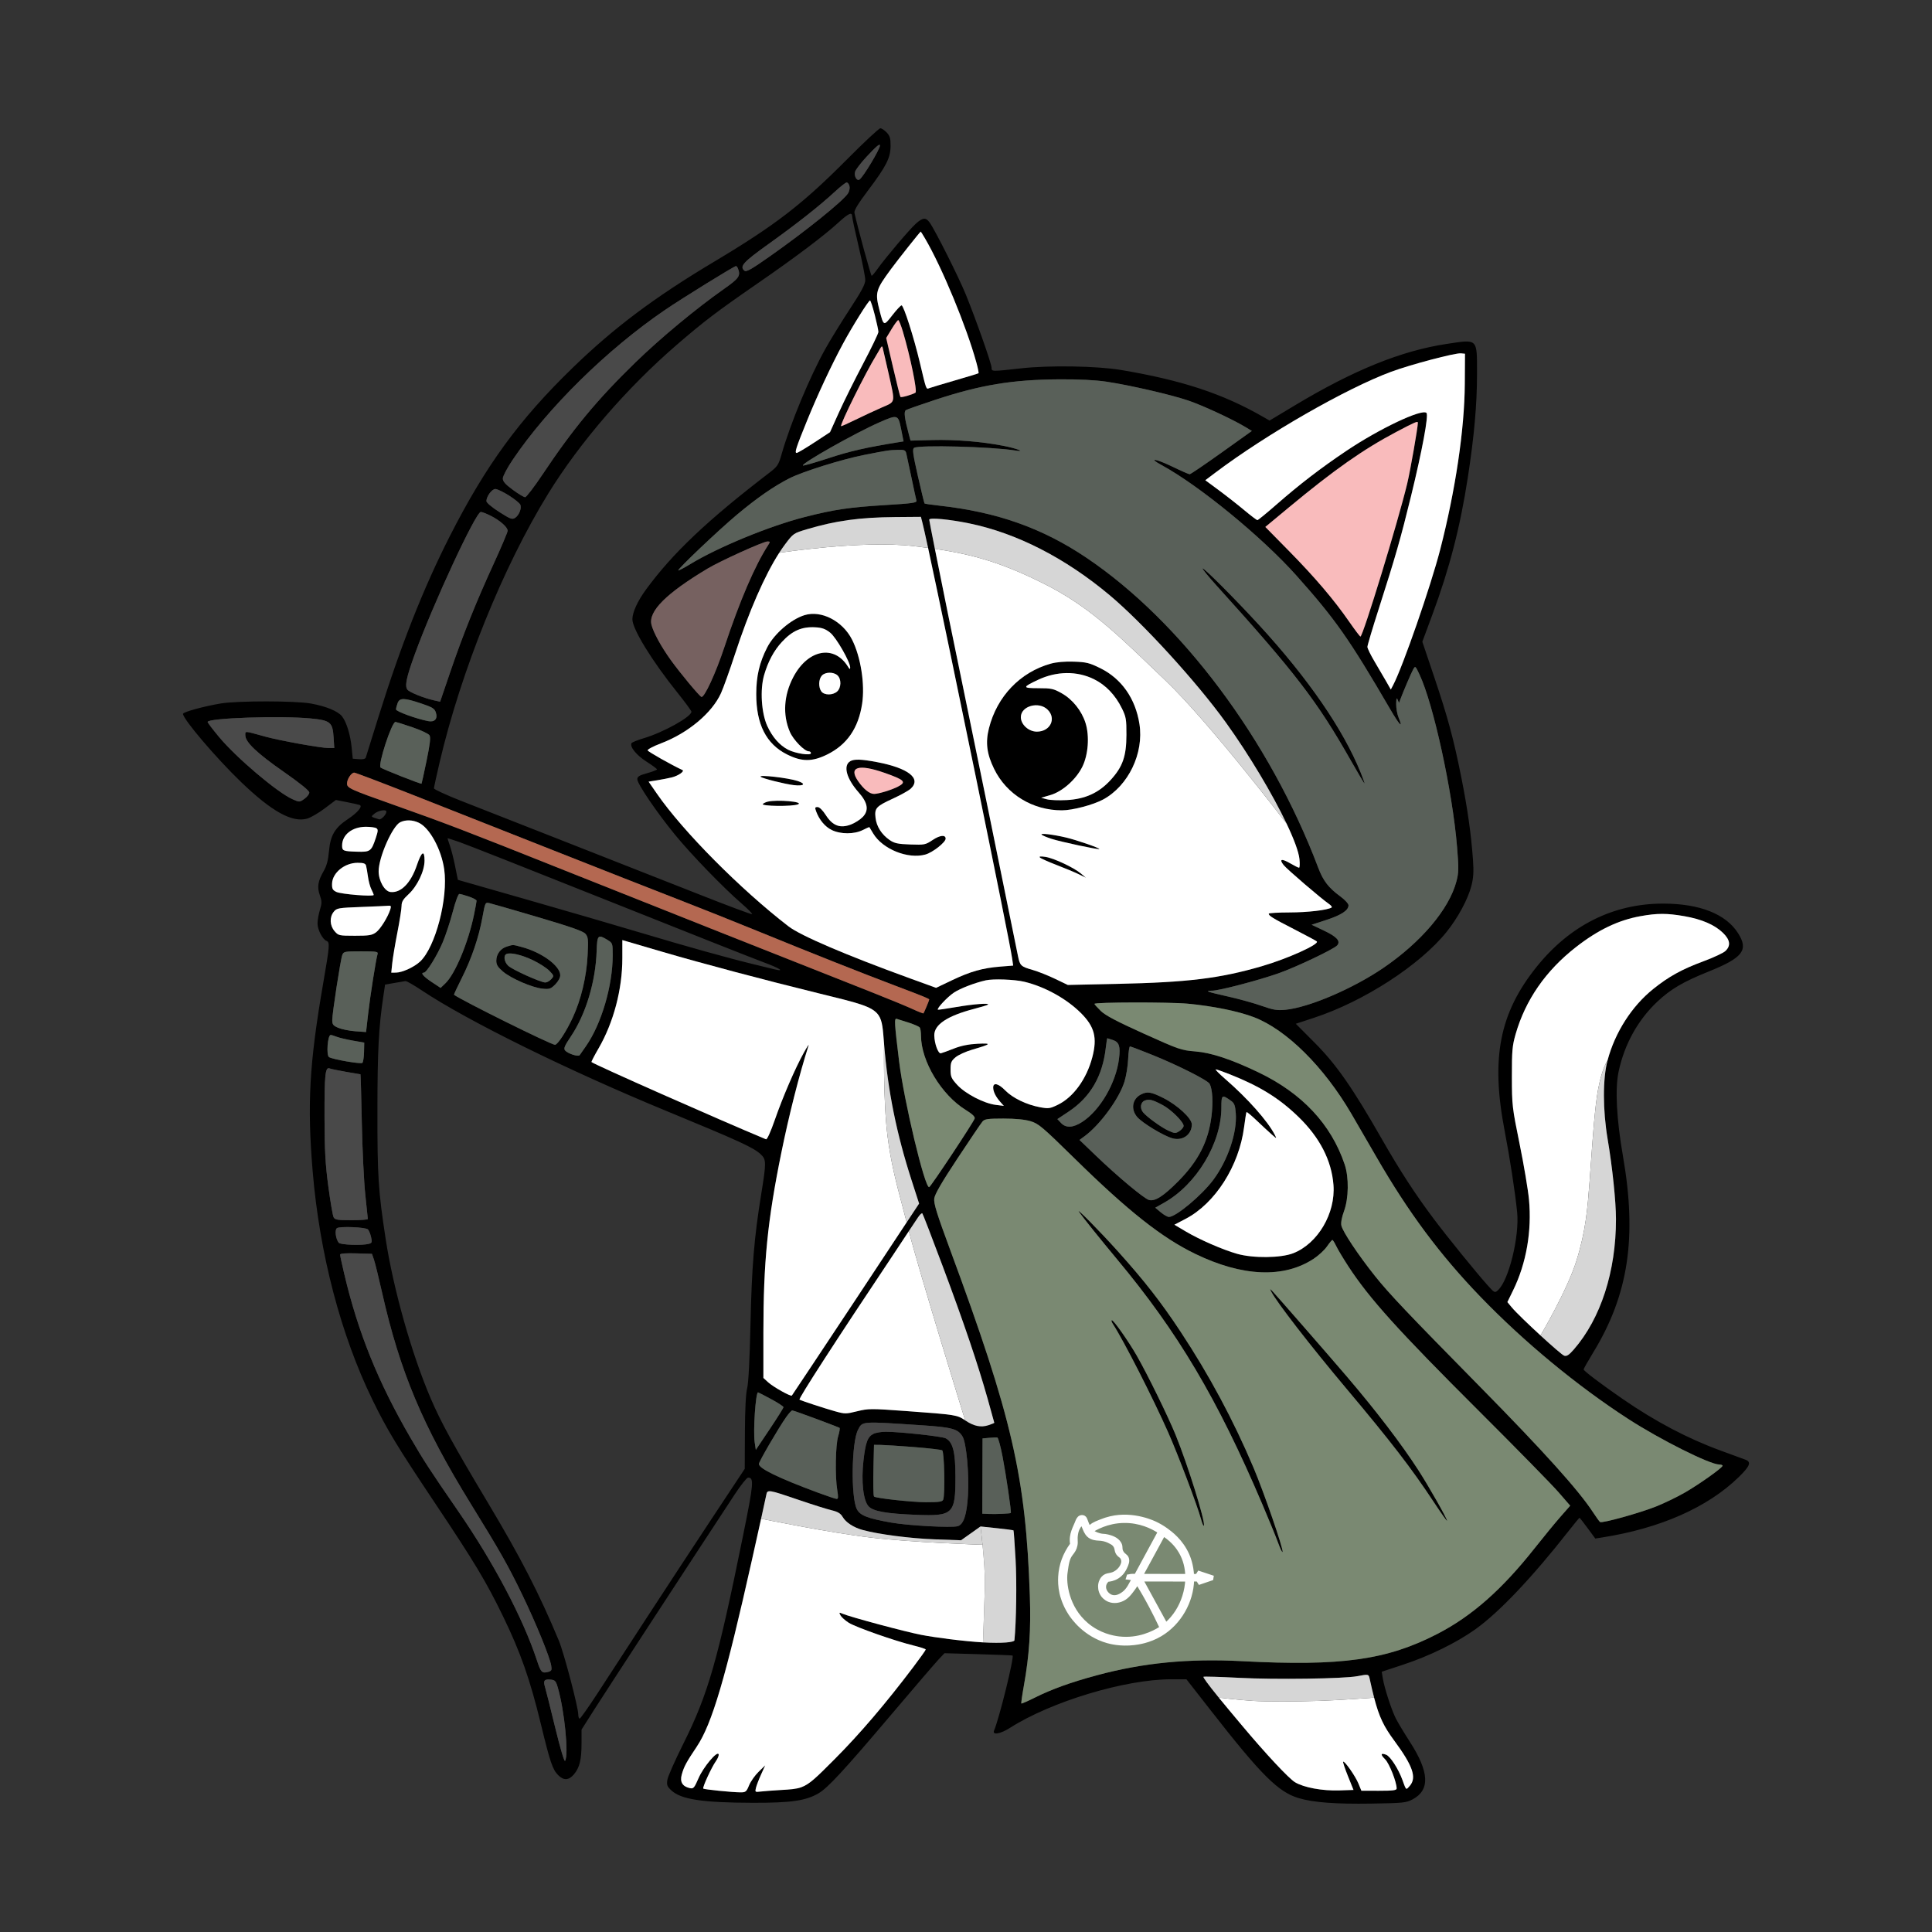
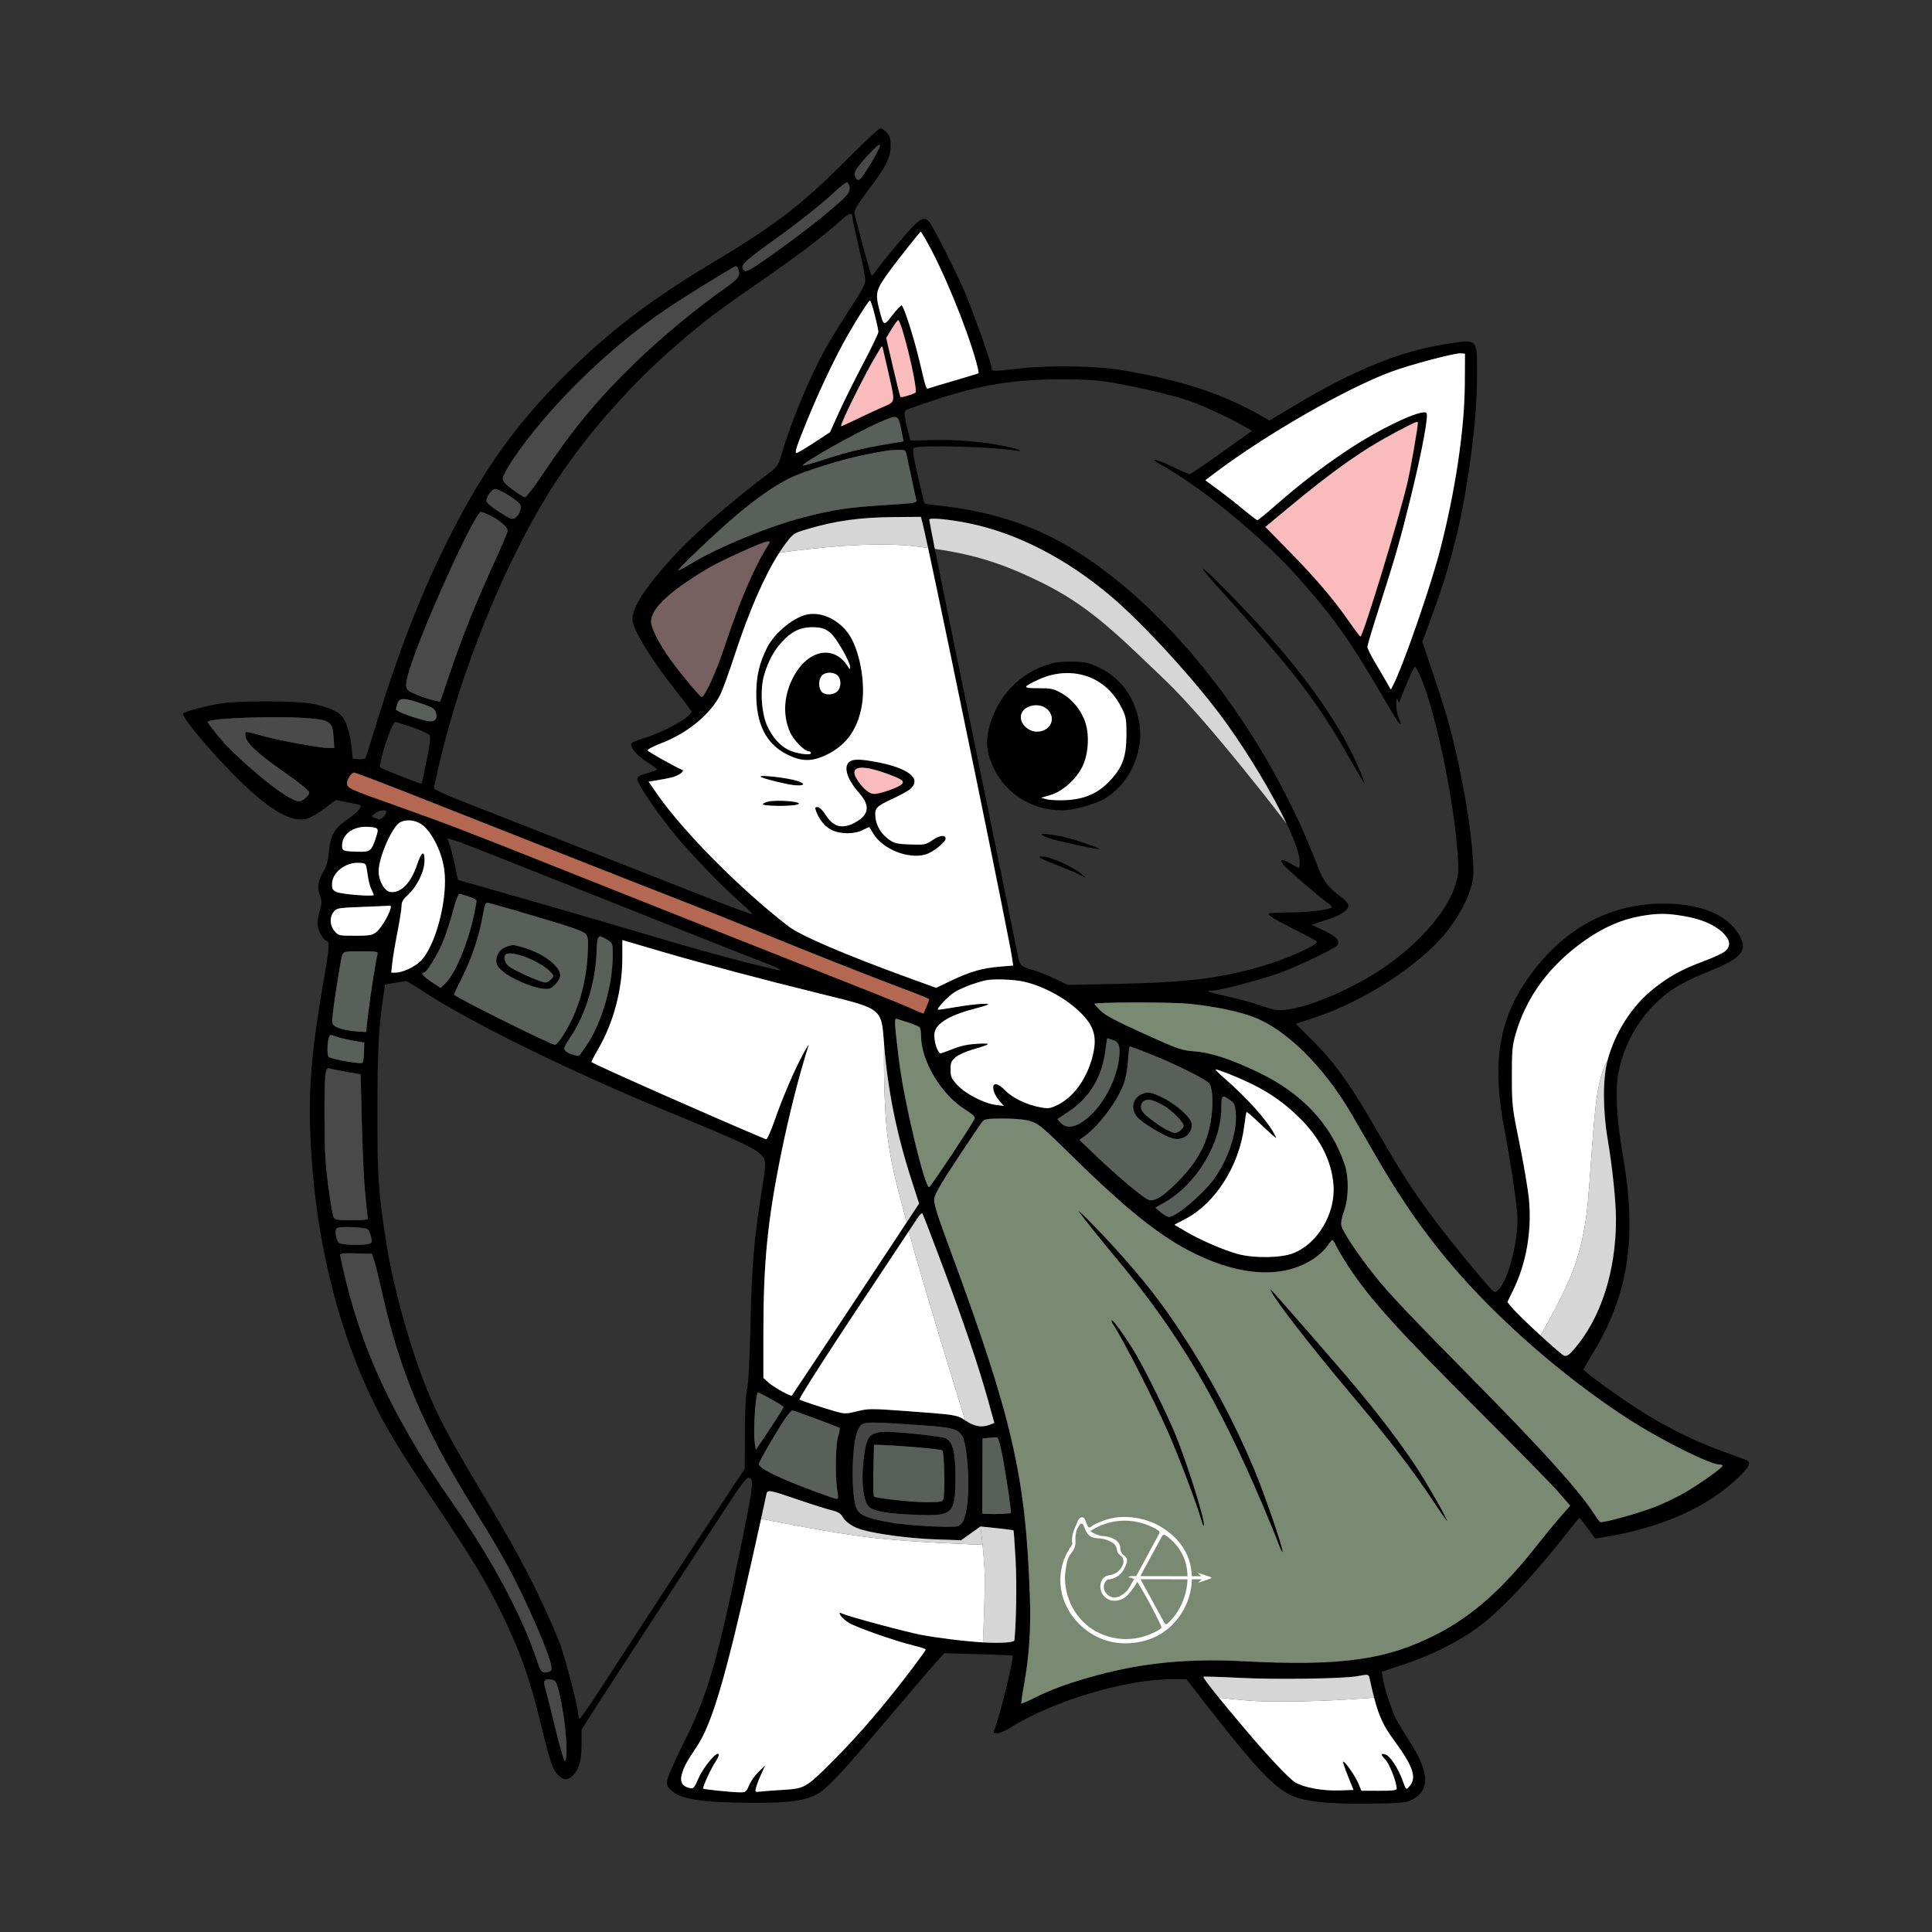
<svg xmlns="http://www.w3.org/2000/svg" width="1024" height="1024" viewBox="0 0 1024 1024" fill="none">
  <rect x="0" y="0" width="1024" height="1024" fill="#333333" stroke="none" />
  <path fill-rule="evenodd" clip-rule="evenodd" d="M449.111 84.293C425.215 108.342 411.013 119.29 378.59 138.657C346.848 157.617 325.573 173.562 303.591 194.871C275.191 222.401 257.53 246.606 238.378 284.248C224.4 311.724 212.279 342.456 200.46 380.397C197.035 391.39 194.069 400.896 193.868 401.523C193.63 402.264 192.361 402.567 190.236 402.392L186.969 402.122L186.39 396.265C185.713 389.426 183.637 382.672 181.297 379.698C179.12 376.932 172.856 374.346 164.803 372.887C156.539 371.392 125.974 371.374 116.993 372.86C108.031 374.342 97 377.375 97 378.357C97 381.165 114.618 401.85 127.804 414.521C144.023 430.108 154.803 436.089 162.743 433.907C164.592 433.399 168.79 430.961 172.07 428.491L178.032 424L183.805 425.134C186.979 425.758 190.051 426.443 190.63 426.658C192.399 427.312 189.551 430.715 184.339 434.175C177.499 438.714 175.108 442.767 174.379 451.057C173.95 455.929 173.166 458.876 171.553 461.679C168.483 467.01 167.984 470.149 169.516 474.488C170.648 477.695 170.652 478.659 169.553 482.28C168.863 484.553 168.295 487.781 168.293 489.454C168.286 492.726 170.951 497.889 173.066 498.7C174.89 499.4 174.751 501.175 171.327 520.98C163.949 563.654 162.739 585.364 165.746 621.104C169.409 664.638 180.658 707.583 197.385 741.891C205.156 757.829 210.407 766.5 230.539 796.637C251.636 828.219 257.625 838.182 266.581 856.596C275.838 875.63 280.928 890.096 286.607 913.514C291.603 934.12 292.885 937.909 295.864 940.886C298.773 943.796 301.499 943.645 304.209 940.426C307.203 936.869 308.221 932.714 308.226 924.023L308.231 916.717L314.902 906.209C320.455 897.461 368.351 824.088 389.405 792.075C392.628 787.176 395.813 783.168 396.484 783.168C399.723 783.168 399.472 786.109 393.885 813.663C380.361 880.359 375.306 897.964 362.088 924.403C357.78 933.019 354.021 941.516 353.733 943.285C353.279 946.085 353.552 946.818 355.849 948.962C360.958 953.733 372.306 955.455 399.07 955.519C419.252 955.568 427.11 954.434 433.811 950.509C438.826 947.571 447.204 938.497 472.784 908.3C484.728 894.201 495.874 881.219 497.553 879.451L500.606 876.237L518.509 876.746C528.356 877.027 536.531 877.352 536.674 877.469C537.646 878.265 529.645 910.736 526.88 917.208C525.775 919.797 530.215 919.057 535.311 915.802C557.113 901.877 596.354 890.052 620.763 890.052H628.833L641.9 906.78C668.504 940.837 677.535 949.836 688.328 953.04C696.131 955.356 707.844 956.241 726.783 955.945C743.781 955.68 745.29 955.524 748.719 953.693C758.064 948.702 757.582 939.2 747.166 923.05C744.246 918.522 740.955 913.058 739.854 910.907C737.567 906.441 733.779 894.789 732.919 889.574L732.339 886.055L743.835 882.263C757.644 877.71 772.057 870.638 781.98 863.548C794.584 854.544 811.945 836.243 831.443 811.41C834.446 807.586 837.021 804.458 837.168 804.458C837.315 804.458 839.257 806.933 841.485 809.957L845.534 815.456L849.181 814.883C880.019 810.033 905.112 798.939 921.582 782.874C927.492 777.11 928.359 774.904 925.193 773.693C924.117 773.282 918.151 771.09 911.936 768.822C894.575 762.487 877.438 753.466 860.215 741.596C848.684 733.65 839.353 726.594 839.353 725.822C839.353 725.464 841.677 721.359 844.519 716.701C863.114 686.212 867.701 655.86 860.214 612.848C856.782 593.131 855.953 577.1 857.894 567.971C860.969 553.511 868.09 540.639 878.39 530.926C885.428 524.288 892.118 520.356 905.56 514.955C923.777 507.634 926.904 503.574 921.218 494.621C914.751 484.436 900.884 478.948 881.573 478.928C855.208 478.9 832.232 490.341 814.547 512.303C794.731 536.911 790.06 560.822 797.516 599.49C800.267 613.754 803.088 632.118 804.122 642.497C805.407 655.38 799.671 678.694 793.952 683.841C792.251 685.371 792.12 685.306 788.327 681.063C782.182 674.19 767.264 655.804 760.125 646.304C750.113 632.982 742.044 620.58 732.33 603.584C716.837 576.475 708.267 564.186 696.883 552.75L686.797 542.617L696.497 539.429C722.877 530.758 752.416 511.638 766.649 494.019C772.703 486.525 778.042 476.626 779.865 469.51C780.967 465.208 781.159 462.031 780.702 455.621C779.748 442.213 777.787 428.367 774.541 412.115C770.428 391.514 767.377 380.222 760.064 358.529L753.866 340.138L759.126 325.943C768.279 301.251 773.901 279.513 777.97 253.092C781.355 231.111 782.85 214.323 782.85 198.296C782.85 179.104 783.514 179.764 766.769 182.286C742.761 185.902 717.553 196.102 686.362 214.824L672.888 222.912L669.411 220.911C648.17 208.688 626.452 201.523 594.22 196.105C581.524 193.971 556.261 193.546 541.3 195.215C525.426 196.985 525.548 196.987 525.548 194.875C525.548 192.792 517.365 169.536 511.939 156.201C508.146 146.875 495.566 121.844 492.665 117.85C490.682 115.119 489.007 115.296 485.35 118.618C481.915 121.738 469.172 136.787 465.115 142.517C463.691 144.526 462.29 146.179 462.002 146.19C461.586 146.204 454.504 120.294 452.863 112.752C452.604 111.564 454.841 107.888 459.943 101.115C469.75 88.1 471.98 83.722 472.025 77.396C472.053 73.343 471.683 72.054 469.966 70.227C468.815 69.002 467.294 68 466.586 68C465.879 68 458.015 75.332 449.111 84.293ZM466.382 77.153C466.382 79.093 457.558 93.779 455.574 95.139C454.159 96.11 452.578 93.369 453.214 91.045C453.524 89.911 456.321 86.265 459.428 82.941C464.614 77.395 466.382 75.924 466.382 77.153ZM450.225 98.612C450.506 99.685 450.161 101.419 449.451 102.503C446.739 106.638 427.156 122.414 408.044 135.858C398.208 142.776 395.542 144.281 394.56 143.465C391.843 141.211 393.902 138.939 407.429 129.265C422.363 118.585 434.523 108.995 442.533 101.582C445.402 98.927 448.192 96.737 448.733 96.715C449.276 96.694 449.947 97.547 450.225 98.612ZM451.67 114.707C451.675 115.543 453.24 122.815 455.147 130.865C457.054 138.915 458.614 146.814 458.614 148.418C458.614 150.634 456.662 154.31 450.464 163.76C445.981 170.595 440.106 180.145 437.409 184.983C429.198 199.701 418.915 224.466 414.28 240.68C412.616 246.498 412.136 247.22 407.632 250.674C374.988 275.699 356.484 293.223 342.422 312.432C337.934 318.562 335.179 324.568 335.179 328.22C335.179 333.392 345.493 350.194 359.034 367.08C363.125 372.183 366.472 376.742 366.472 377.213C366.472 379.912 351.646 388.168 341.231 391.269C337.941 392.248 335.021 393.418 334.743 393.867C333.616 395.691 337.293 400.258 342.627 403.657C345.702 405.617 348.218 407.475 348.218 407.787C348.218 408.099 345.871 409.006 343.002 409.803C338.817 410.967 337.786 411.601 337.786 413.017C337.786 415.414 348.026 430.496 357.671 442.301C366.253 452.807 383.258 470.387 392.985 478.809C396.332 481.707 398.872 484.28 398.629 484.527C398.386 484.773 385.869 480.105 370.812 474.154C355.756 468.201 324.465 455.891 301.277 446.797C278.09 437.704 252.566 427.687 244.558 424.536C236.55 421.386 229.999 418.377 230.001 417.851C230.003 417.325 231.331 411.218 232.953 404.28C244.307 355.705 266.635 300.433 290.595 261.585C307.329 234.453 332.325 205.516 358.649 182.8C373.256 170.193 379.795 165.227 401.677 150.116C421.56 136.385 436.725 124.968 444.271 118.049C449.738 113.036 451.654 112.171 451.67 114.707ZM490.342 126.483C499.295 141.754 512.22 172.994 517.479 192.07C518.306 195.07 518.831 197.657 518.644 197.818C518.458 197.979 512.829 199.699 506.136 201.639C499.443 203.579 493.317 205.42 492.523 205.73C490.838 206.388 491.016 206.871 487.555 192.25C484.378 178.828 478.953 161.849 477.841 161.849C477.386 161.849 475.18 164.21 472.939 167.095C468.392 172.949 468.345 172.932 466.229 164.766C463.708 155.032 464.056 153.749 472.239 142.629C476.047 137.453 487.716 122.747 488.016 122.746C488.09 122.746 489.137 124.428 490.342 126.483ZM391.153 142.369C392.628 146.209 391.724 147.514 383.672 153.176C368.891 163.569 350.119 179.151 336.828 192.059C316.642 211.662 303.685 227.288 287.472 251.588C283.092 258.15 278.975 263.52 278.319 263.52C277.665 263.52 274.74 261.761 271.818 259.611C267.838 256.683 266.507 255.171 266.507 253.586C266.507 252.421 268.827 248.021 271.662 243.808C290.234 216.211 321.71 185.234 352.488 164.262C361.622 158.037 389.031 141.091 390.067 141.028C390.374 141.01 390.863 141.613 391.153 142.369ZM463.629 166.846C464.698 171.028 465.573 175.115 465.571 175.929C465.569 176.743 461.901 184.368 457.419 192.874C452.936 201.38 447.167 213.004 444.597 218.705L439.925 229.069L431.549 234.564C426.942 237.585 422.764 240.057 422.265 240.057C421.02 240.057 421.839 237.497 427.688 223.112C433.294 209.323 440.549 193.775 446.745 182.27C451.695 173.079 460.34 159.243 461.131 159.243C461.435 159.243 462.559 162.665 463.629 166.846ZM478.56 175.786C482.469 188.908 486.285 207.421 485.223 208.114C483.651 209.138 477.72 210.841 477.274 210.395C477.056 210.177 475.264 203.053 473.292 194.565L469.706 179.13L472.574 174.4C474.15 171.798 475.733 169.67 476.09 169.67C476.446 169.67 477.559 172.422 478.56 175.786ZM468 185C468.21 186.076 469.85 192.85 471.068 198.347C474.549 214.058 474.839 212.717 467.25 216.036C463.665 217.605 457.428 220.512 453.391 222.497C449.354 224.483 445.941 225.996 445.807 225.863C445.059 225.114 458.924 197.173 464.526 188.138C467.121 183.954 467.451 182.203 468 185ZM776.374 203.56C776.219 227.618 771.417 259.91 763.32 291.327C758.315 310.75 743.555 353.279 738.418 363.08L737.164 365.472L734.733 361.203C733.396 358.855 730.604 354.086 728.529 350.604C726.454 347.122 724.756 343.632 724.756 342.849C724.756 342.066 727.462 332.987 730.769 322.676C739.556 295.277 742.414 285.304 747.85 263.066C753.805 238.709 757.267 220.071 756.061 218.866C753.702 216.507 731.126 227.191 713.618 238.954C700.008 248.097 688.832 256.679 676.588 267.388C671.37 271.951 666.81 275.685 666.453 275.685C666.096 275.685 662.934 273.289 659.428 270.359C655.92 267.43 649.851 262.672 645.94 259.784L638.83 254.535L644.198 250.489C671.104 230.204 713.411 205.926 737.307 197.057C747.611 193.233 771.238 186.988 774.304 187.278L776.478 187.484L776.374 203.56ZM586.31 202.282C598.877 204.157 620.344 209.098 629.794 212.29C637.489 214.89 653.335 222.246 660.222 226.415L663.512 228.408L647.454 239.881C638.621 246.191 631.014 251.354 630.549 251.354C630.085 251.354 625.979 249.554 621.425 247.352C612.488 243.034 608.152 242.417 615.738 246.543C635.652 257.379 668.907 284.635 687.143 305.069C707.83 328.249 715.149 338.681 736.847 375.908C741.828 384.454 743.853 386.489 741.301 380.385C740.555 378.602 739.974 375.334 740.007 373.122C740.052 370.152 740.256 369.555 740.783 370.838L741.498 372.576L742.147 370.838C743.804 366.406 747.942 356.727 748.981 354.857C750.121 352.805 750.163 352.838 752.347 357.464C759.761 373.168 769.851 419.446 772.271 448.845C773.212 460.28 773.172 462.447 771.932 467.161C768.076 481.838 753.351 499.271 733.204 513.013C717.038 524.039 693.723 534.005 681.271 535.211C676.883 535.636 674.883 535.304 668.666 533.112C664.603 531.68 656.593 529.46 650.868 528.178C639.754 525.691 638.089 525.082 642.406 525.082C646.08 525.082 666.135 519.852 677.359 515.968C686.598 512.77 707.138 503.009 708.775 501.037C710.626 498.808 708.56 496.498 701.872 493.316L695.179 490.133L702.987 487.584C710.986 484.971 714.737 482.491 714.737 479.818C714.737 478.986 712.813 476.893 710.462 475.167C704.093 470.494 701.322 466.891 698.636 459.791C673.079 392.24 626.007 329.333 575.738 295.55C552.341 279.826 528.27 271.331 497.584 267.968C493.609 267.533 490.213 267.032 490.037 266.855C489.859 266.679 488.268 260.142 486.5 252.331C483.835 240.561 483.49 237.999 484.486 237.368C487.051 235.744 525.495 236.749 538.087 238.77C544.22 239.753 538.935 237.676 531.757 236.282C520.191 234.034 506.252 232.905 494.105 233.231L482.593 233.54L481.78 230.499C479.383 221.525 478.963 218.127 480.158 217.376C480.808 216.968 487.794 214.511 495.683 211.917C519.872 203.963 536.586 201.205 561.536 201.051C571.806 200.988 580.546 201.422 586.31 202.282ZM477.613 227.442L478.907 233.944L476.212 234.38C459.119 237.145 450.642 239.077 439.345 242.781C432.004 245.187 425.809 246.967 425.578 246.735C424.55 245.707 453.285 229.482 466.066 223.874C475.818 219.594 476.066 219.67 477.613 227.442ZM751.5 224.04C751.5 226.586 747.511 249.367 745.845 256.332C741.095 276.193 722.386 337.383 721.063 337.383C720.784 337.383 718.14 333.9 715.189 329.643C706.99 317.815 697.001 306.076 683.192 292.043L670.644 279.29L683.234 268.846C707.32 248.865 722.549 238.174 740.2 228.855C749.987 223.687 751.5 223.042 751.5 224.04ZM480.336 240.275C480.604 241.35 481.84 247.118 483.083 253.092C484.325 259.066 485.519 264.563 485.736 265.308C486.078 266.478 483.791 266.806 468.959 267.72C450.01 268.886 442.123 270.058 426.576 274.017C407.957 278.758 380.568 290.028 365.821 299.015C362.526 301.023 359.682 302.518 359.5 302.336C358.926 301.763 381.063 280.748 390.803 272.619C401.437 263.743 410.118 257.732 418.361 253.537C425.479 249.913 446.245 243.427 458.304 241.059C470.427 238.68 471.126 238.575 475.813 238.438C479.321 238.335 479.911 238.574 480.336 240.275ZM269.792 262.653C272.793 264.556 275.493 266.749 275.79 267.526C276.543 269.486 275.107 273.087 273.025 274.462C271.476 275.485 270.548 275.14 264.55 271.314C260.72 268.872 257.814 266.415 257.814 265.621C257.814 263.114 260.722 259.175 262.565 259.184C263.538 259.188 266.789 260.749 269.792 262.653ZM260.178 273.423C265.1 275.921 269.059 279.439 269.059 281.312C269.059 282.063 265.787 289.805 261.789 298.516C252.343 319.094 245.29 336.665 238.643 356.174L233.276 371.925L229.923 371.172C224.636 369.984 217.163 366.985 216 365.584C214.417 363.677 215.352 359.138 219.893 346.659C229.592 320.007 252.177 271.341 254.847 271.341C255.524 271.341 257.923 272.277 260.178 273.423ZM488.941 277.206C489.404 279.005 490.439 283.635 491.902 290.4C502.379 338.845 534.811 496.737 536.423 507.785L537.006 511.778L530.19 512.32C520.808 513.066 514.385 514.883 504.539 519.572L496.134 523.576L482.372 518.577C448.433 506.25 424.357 495.944 417.923 490.987C392.489 471.395 361.923 440.576 348.159 420.649L343.765 414.287L348.382 413.543C350.921 413.132 354.38 412.456 356.068 412.039C359.509 411.189 363.024 408.744 361.691 408.128C356.012 405.501 343.499 398.431 343.265 397.717C343.099 397.206 346.297 395.521 350.373 393.973C364.668 388.545 377.414 377.873 382.155 367.362C383.447 364.495 386.743 355.305 389.476 346.942C396.995 323.941 405.256 305.041 413 293.004C414.054 291.366 415.098 289.855 416.129 288.479C420.419 282.752 420.611 282.62 427.601 280.533C442.876 275.971 455.627 274.209 474.445 274.057L488.102 273.947L488.941 277.206ZM513.721 277.403C538.89 282.586 564.609 295.741 588.135 315.464C605.766 330.245 634.308 361.501 649.686 382.868C662.283 400.37 674.555 421.097 681.897 436.5C685.824 444.738 688.34 451.454 688.741 455.339C689.001 457.852 688.899 459.909 688.516 459.909C688.133 459.909 686.105 458.904 684.009 457.677C679.321 454.93 677.792 455.249 680.308 458.448C682.081 460.7 699.992 476.072 704.463 479.179C705.574 479.951 706.16 480.775 705.766 481.012C703.479 482.382 693.16 483.589 683.537 483.611C677.441 483.625 672.454 483.919 672.454 484.266C672.454 485.396 674.51 486.655 685.952 492.53C692.154 495.715 697.541 498.613 697.923 498.971C699.491 500.437 682.427 508.138 668.837 512.098C646.524 518.599 629.571 520.67 592.047 521.478L565.969 522.04L559.195 518.796C555.471 517.011 550.19 514.91 547.46 514.128C541.012 512.28 540.588 511.876 539.516 506.549C534.599 482.129 511.783 370.479 509.03 357.369C505.585 340.964 499.243 309.719 495.5 290.905C493.711 281.908 492.516 275.754 492.516 275.424C492.516 274.229 503.114 275.218 513.721 277.403ZM407.129 288.937C400.096 299.779 392.034 318.579 383.931 343.031C379.37 356.791 373.275 369.982 371.761 369.366C370.584 368.889 360.457 356.702 355.488 349.785C350.395 342.695 346.254 335.106 345.286 331.09C343.576 324 353.06 314.517 375.022 301.362C381.828 297.285 404.567 286.99 406.776 286.986C408.253 286.982 408.285 287.155 407.129 288.937ZM637.393 301.335C637.404 301.805 640.632 305.75 644.564 310.103C686.871 356.923 698.046 371.479 716.039 403.197C719.862 409.937 723.088 415.353 723.208 415.233C723.329 415.113 722.412 412.504 721.171 409.437C711.926 386.589 693.45 359.736 667.54 331.495C654.483 317.265 637.365 300.138 637.393 301.335ZM426.452 326.03C419.229 328.234 410.295 335.948 406.617 343.156C402.511 351.2 400.845 358.291 400.826 367.797C400.794 383.869 406.105 394.329 417.093 399.847C424.987 403.809 430.441 403.826 438.394 399.913C448.915 394.734 454.95 385.992 456.939 373.049C458.524 362.736 456.211 348.037 451.572 338.95C446.549 329.105 435.311 323.325 426.452 326.03ZM440.029 335.343C443.245 337.911 450.729 351.006 450.617 353.873C450.579 354.867 450.308 354.771 449.531 353.493C442.252 341.512 428.283 344.078 420.486 358.828C415.418 368.417 414.757 378.88 418.648 387.922C420.46 392.133 426.374 398.211 428.659 398.211C429.29 398.211 429.806 398.653 429.806 399.192C429.806 400.61 421.614 399.375 417.728 397.372C413.189 395.032 409.372 390.688 406.678 384.792C403.536 377.92 402.763 365.478 405 357.785C407.084 350.62 410.186 344.834 414.386 340.279C419.93 334.266 424.945 332.073 432.205 332.487C435.734 332.689 437.519 333.34 440.029 335.343ZM556.939 351.742C540.675 356.286 528.428 369.091 524.16 386.014C522.25 393.591 523.016 399.602 526.905 407.55C533.524 421.077 547.304 429.494 562.83 429.494C568.436 429.494 579.465 426.588 584.732 423.722C598.07 416.465 606.341 399.251 603.932 383.764C601.831 370.255 594.461 359.731 583.208 354.171C577.437 351.319 575.805 350.915 569.151 350.689C564.348 350.526 559.926 350.907 556.939 351.742ZM443.863 357.938C446.012 359.881 445.925 364.493 443.703 366.504C441.408 368.58 436.863 368.563 435.333 366.473C433.718 364.264 433.849 360.014 435.591 358.09C437.384 356.109 441.753 356.029 443.863 357.938ZM579.796 359.972C586.083 363.065 591.145 368.358 594.659 375.513C596.825 379.921 597.056 381.287 597.031 389.521C596.997 400.864 595.051 406.417 588.657 413.41C582.432 420.22 575.232 423.516 565.394 424.059C561.296 424.286 556.573 424.101 554.9 423.65L551.857 422.829L556.792 421.377C563.16 419.502 570.406 413.049 573.7 406.318C576.814 399.955 577.521 390.094 575.355 383.214C573.309 376.71 568.491 370.697 562.723 367.449C558.386 365.006 557.234 364.756 550.323 364.756C541.769 364.756 541.763 364.264 550.272 360.278C560.098 355.674 570.838 355.563 579.796 359.972ZM223.311 372.872C229.149 374.83 230.321 375.552 231 377.603C232.12 380.987 230.422 382.888 226.899 382.203C220.602 380.978 209.9 377.078 209.9 376.006C209.9 375.377 210.285 373.859 210.751 372.633C211.841 369.766 214.193 369.811 223.311 372.872ZM555.297 376.17C560.032 380.905 556.64 387.783 549.571 387.783C545.211 387.783 541.072 384.038 541.072 380.093C541.072 374.169 550.652 371.528 555.297 376.17ZM164.724 380.8C175.108 381.804 176.304 382.794 176.814 390.807L177.175 396.473H174.226C170.077 396.473 148.261 392.54 140.463 390.386C129.21 387.279 130.032 387.33 130.032 389.733C130.032 393.343 136.18 399.188 150.424 409.118C159.057 415.136 163.933 419.081 163.933 420.046C163.933 420.876 162.767 422.385 161.341 423.4C158.764 425.235 158.73 425.236 155.039 423.597C146.965 420.013 125.329 401.688 116.102 390.62C112.768 386.619 110.039 383.035 110.039 382.656C110.039 380.555 148.64 379.246 164.724 380.8ZM218.533 385.445C223.042 386.97 227.143 388.896 227.647 389.724C228.324 390.839 227.92 394.341 226.093 403.193C224.735 409.773 223.534 415.254 223.426 415.374C223.117 415.713 202.611 407.628 201.715 406.814C200.168 405.408 207.674 382.477 209.635 382.621C210.02 382.649 214.024 383.919 218.533 385.445ZM450.671 403.441C446.745 405.732 448.612 412.67 455.135 420.025C459.962 425.467 460.63 429.506 457.284 432.998C455.94 434.4 453.135 436.198 451.049 436.994C445.322 439.181 441.359 437.72 437.746 432.092C436.035 429.427 434.337 427.756 433.337 427.756C431.924 427.756 431.828 428.071 432.609 430.146C434.29 434.62 437.31 438.207 440.852 439.935C445.539 442.223 452.796 442.223 457.284 439.935C459.146 438.986 460.726 438.302 460.794 438.414C460.864 438.526 461.777 440.043 462.823 441.784C467.818 450.094 481.255 455.5 490.492 452.915C494.349 451.836 501.208 446.445 501.208 444.495C501.208 442.335 498.185 442.641 494.367 445.187C490.498 447.766 490.038 447.859 482.453 447.589C475.82 447.353 474.077 446.975 471.508 445.214C467.27 442.308 464.567 438.037 464.046 433.421C463.471 428.315 464.324 427.384 473.392 423.217C477.456 421.349 481.66 418.997 482.736 417.989C488.486 412.603 481.434 407.084 464.761 403.923C456.578 402.371 452.728 402.239 450.671 403.441ZM468.759 409.598C479.534 413.384 480.624 414.504 475.911 416.94C472.497 418.705 465.697 420.783 463.295 420.795C460.903 420.807 457.799 418.32 454.789 413.978C449.597 406.488 455.048 404.78 468.759 409.598ZM218.789 421.289C235.233 427.769 268.832 441.036 293.454 450.771C318.076 460.507 347.805 472.19 359.518 476.732C371.231 481.275 390.986 489.154 403.416 494.241C429.507 504.919 457.244 515.915 474.692 522.497C488.891 527.854 492.516 529.332 492.516 529.766C492.516 530.205 489.787 536.747 489.457 537.101C489.309 537.259 486.638 536.207 483.521 534.766C480.404 533.323 470.298 529.165 461.063 525.525C422.373 510.275 342.069 478.416 299.539 461.442C247.552 440.695 236.403 436.417 209.232 426.795C185.361 418.341 183.927 417.687 183.927 415.251C183.927 412.947 186.224 409.508 187.762 409.508C188.383 409.508 202.345 414.809 218.789 421.289ZM403.147 411.701C404.014 412.568 415.906 415.562 420.734 416.129C426.199 416.772 427.416 415.453 422.757 413.936C417.6 412.256 401.915 410.469 403.147 411.701ZM406.893 424.9C405.937 425.13 404.782 425.671 404.329 426.103C403.02 427.345 420.027 427.544 422.974 426.321C426.283 424.947 411.959 423.682 406.893 424.9ZM204.789 430.169C204.789 431.751 202.029 434.603 200.854 434.237C196.295 432.82 196.394 432.953 198.583 431.168C200.602 429.521 204.789 428.849 204.789 430.169ZM222.011 436.09C227.744 438.81 233.943 450.206 235.444 460.787C237.599 475.982 230.83 501.92 222.702 509.606C219.61 512.53 213.206 515.479 209.893 515.504L207.378 515.523L207.909 510.446C208.201 507.653 209.428 500.32 210.637 494.152C211.846 487.983 212.836 481.682 212.838 480.147C212.84 477.99 213.656 476.612 216.438 474.064C221.151 469.748 225.009 461.683 225.01 456.143C225.011 450.304 223.431 451.243 220.965 458.548C217.758 468.054 212.466 473.423 206.938 472.778C203.856 472.419 200.705 466.904 200.685 461.836C200.658 454.478 208.004 437.782 212.147 435.787C215.038 434.396 218.675 434.507 222.011 436.09ZM199.459 438.964C200.457 439.596 200.418 440.417 199.215 444.036C196.817 451.255 196.304 451.631 189.154 451.416C181.898 451.197 181.319 450.957 181.319 448.167C181.319 442.436 186.649 438.228 193.923 438.217C196.314 438.214 198.805 438.55 199.459 438.964ZM552.095 442.413C552.554 442.837 554.886 443.818 557.276 444.591C562.157 446.172 582.231 450.458 582.674 450.015C583.134 449.556 570.795 445.28 565.099 443.925C558.119 442.266 551.045 441.444 552.095 442.413ZM243.536 446.315C246.847 447.441 282.414 461.482 322.574 477.517C362.734 493.553 399.603 508.145 404.503 509.946C413.09 513.102 416.431 515.208 410.587 513.782C409.033 513.403 404.242 512.24 399.939 511.199C386.207 507.875 364.109 501.716 339.96 494.481C327.051 490.614 299.882 482.699 279.584 476.894L242.678 466.338L241.196 458.995C240.382 454.957 239.11 449.991 238.372 447.96C237.633 445.929 237.139 444.267 237.272 444.267C237.406 444.267 240.225 445.189 243.536 446.315ZM551.191 454.506C551.669 455.003 555.621 456.775 559.972 458.444C564.323 460.114 569.604 462.316 571.707 463.337L575.531 465.196L572.923 462.994C569.159 459.816 558.563 454.846 554.128 454.177C551.504 453.781 550.592 453.884 551.191 454.506ZM194.021 458.822C194.251 459.658 194.707 462.293 195.033 464.677C195.358 467.06 196.173 470.071 196.844 471.368C197.515 472.665 198.064 474 198.064 474.334C198.064 475.36 180.782 473.958 178.262 472.729C176.276 471.76 175.914 471.051 176 468.31C176.18 462.594 182.674 457.31 189.53 457.305C192.668 457.302 193.697 457.65 194.021 458.822ZM248.532 475.197C250.769 475.959 252.598 476.953 252.598 477.406C252.598 477.86 251.982 481.211 251.229 484.856C248.179 499.619 241.248 516.225 236.062 521.19L233.523 523.622L228.718 520.433C224.349 517.533 222.695 515.523 224.676 515.523C226.077 515.523 231.684 506.482 234.646 499.447C236.256 495.623 238.666 488.292 240.001 483.154C241.347 477.978 242.884 473.812 243.448 473.812C244.008 473.812 246.295 474.435 248.532 475.197ZM285.196 486.126C302.581 491.255 309.089 493.542 310.298 494.946C311.754 496.635 311.877 497.875 311.44 506.399C310.861 517.694 307.974 529.812 303.617 539.241C300.161 546.716 295.569 553.758 294.149 553.758C292.087 553.758 245.132 530.496 240.628 527.243C240.497 527.149 242.337 523.203 244.713 518.473C249.968 508.019 253.748 496.917 255.699 486.206C257.149 478.25 257.182 478.183 259.444 478.69C260.699 478.97 272.287 482.317 285.196 486.126ZM206.924 481.85C205.7 485.905 201.656 492.426 199.286 494.165C197.181 495.71 195.571 495.97 188.124 495.967C179.673 495.962 179.361 495.892 177.328 493.528C174.766 490.551 174.578 486.112 176.893 483.25C178.466 481.307 179.236 481.172 191.453 480.709C198.549 480.44 205.065 480.146 205.934 480.057C207.19 479.928 207.392 480.296 206.924 481.85ZM892.686 485.582C901.946 487.193 908.814 490.159 913.227 494.455C917.043 498.168 917.455 501.276 914.5 504.052C913.407 505.077 908.253 507.497 903.045 509.429C891.39 513.751 884.483 517.556 876.193 524.223C864.843 533.351 855.978 547.218 852.038 562.013C849.46 571.695 849.476 588.296 852.08 603.724C854.614 618.736 856.487 636.715 856.498 646.121C856.532 673.846 848.445 698.848 834.124 715.289C831.579 718.21 830.396 718.97 829.054 718.544C828.148 718.257 822.512 713.347 816.5 707.825C810.135 701.979 803.349 695.447 801.306 692.986L798.94 690.138L802.052 683.758C808.997 669.52 811.963 652.424 810.385 635.722C809.897 630.55 807.666 617.324 805.426 606.331C801.48 586.959 801.355 585.864 801.332 570.703C801.312 556.929 801.549 554.232 803.31 548.11C808.521 530.001 819.249 514.51 835.211 502.039C846.916 492.895 857.678 487.723 869.42 485.598C878.329 483.986 883.489 483.983 892.686 485.582ZM321.922 498.134C324.699 499.827 324.748 499.966 324.748 506.272C324.748 522.473 318.755 542.799 310.505 554.585C309.016 556.713 307.55 558.812 307.248 559.249C306.546 560.266 300.907 558.448 299.497 556.749C298.643 555.72 299.22 554.331 302.579 549.327C310.512 537.505 315.688 520.334 316.235 504.017C316.519 495.54 316.945 495.1 321.922 498.134ZM351.151 504.504C372.341 510.712 404.962 519.374 434.129 526.536C454.581 531.557 462.351 533.285 465.641 538.084C467.801 541.236 467.958 545.713 468.578 553.318C470.611 578.271 475.163 600.823 483.166 625.599L487.144 637.916L480.551 647.869L453.641 688.6C435.175 716.476 419.902 739.46 419.7 739.674C419.103 740.308 409.858 735.132 407.129 732.636L404.611 730.332V706.475C404.611 668.968 406.794 647.01 414.095 611.108C418.19 590.968 423.56 569.821 428.583 554.057C428.864 553.176 427.712 554.942 426.023 557.982C421.461 566.192 414.865 581.473 410.668 593.556C408.472 599.875 406.565 604.081 406 603.846C380.875 593.39 314.698 564.098 313.504 562.903C313.346 562.746 314.998 559.548 317.175 555.797C325.207 541.96 329.854 524.385 329.854 507.844V498.265L332.245 498.965C333.559 499.35 342.067 501.843 351.151 504.504ZM268.701 501.672C265.351 502.671 263.073 505.686 263.049 509.155C263.034 511.312 263.793 512.564 266.537 514.913C270.855 518.607 282.041 523.452 287.546 524.011C291.216 524.384 291.907 524.155 294.283 521.78C295.863 520.201 296.931 518.23 296.931 516.896C296.931 511.929 287.16 504.77 276.503 501.93C271.603 500.624 272.153 500.642 268.701 501.672ZM200.101 505.747C199.244 508.593 196.177 528.091 195.097 537.569L194.02 547.016L188.322 546.594C185.187 546.363 181.156 545.554 179.363 544.796C176.563 543.614 176.103 543.027 176.103 540.642C176.103 537.023 180.465 508.721 181.414 506.182C182.109 504.323 182.6 504.226 191.353 504.226C199.717 504.226 200.517 504.365 200.101 505.747ZM282.588 508.984C285.935 510.596 289.815 513.111 291.212 514.572C293.687 517.165 293.71 517.275 292.164 518.984C291.291 519.948 289.874 520.737 289.016 520.737C286.59 520.737 271.616 513.988 269.378 511.886C267.213 509.854 266.708 506.402 268.463 505.632C270.617 504.686 276.622 506.11 282.588 508.984ZM542.787 520.321C553.646 522.881 565.277 529.307 572.969 536.996C580.148 544.173 581.647 550.003 578.962 560.31C575.976 571.777 568.965 581.497 560.798 585.492C556.5 587.594 555.767 587.698 551.204 586.855C544.161 585.553 536.73 581.973 532.868 578.019C529.182 574.246 526.417 573.555 526.417 576.409C526.417 578.599 527.763 581.314 530.22 584.077L532.067 586.155L527.721 585.602C521.499 584.81 511.711 579.739 507.416 575.081C504.21 571.603 503.816 570.707 503.816 566.889C503.816 563.172 504.171 562.304 506.482 560.36C507.948 559.127 511.958 557.304 515.392 556.311C525.448 553.4 525.963 552.813 518.106 553.213C513.321 553.457 509.326 554.273 505.502 555.787C502.424 557.005 499.348 558.123 498.668 558.27C497.265 558.573 495.297 553.229 495.19 548.828C495.051 543.107 502.065 538.425 516.341 534.707C520.123 533.722 523.415 532.717 523.658 532.475C524.615 531.517 515.931 532.173 506.873 533.741C501.622 534.65 497.22 535.289 497.092 535.16C496.431 534.499 502.144 528.401 505.555 526.126C508.926 523.878 516.648 520.9 522.505 519.59C526.453 518.706 537.648 519.11 542.787 520.321ZM223.638 524.982C247.769 541.087 300.99 567.31 353.433 588.932C392.108 604.879 399.39 608.225 403.199 611.8C406.189 614.605 406.204 615.939 403.443 633.023C399.696 656.214 398.45 671.343 397.77 701.919C397.349 720.816 396.715 733.03 396.008 735.809C395.296 738.608 394.871 746.971 394.813 759.33L394.723 778.508L377.22 804.951C367.593 819.496 352.084 843.127 342.755 857.465C333.427 871.803 321.785 889.694 316.885 897.221C311.984 904.749 307.641 910.907 307.234 910.907C306.827 910.907 306.493 909.914 306.493 908.7C306.493 904.946 298.898 876.055 296.223 869.631C285.837 844.697 276.086 825.733 258.691 796.637C240.121 765.576 233.755 753.962 228.21 741.022C218.21 717.688 208.485 683.233 204.419 656.732C200.484 631.089 200.006 623.633 200.042 588.517C200.073 556.81 200.702 544.658 203.161 528.126L204.093 521.861L209.005 520.991C211.706 520.512 214.38 520.063 214.945 519.994C215.512 519.924 219.424 522.169 223.638 524.982ZM629.623 531.98C643.02 533.253 656.415 535.992 664.604 539.132C681.902 545.766 701.722 565.421 716.302 590.397C719.186 595.337 725.157 605.636 729.572 613.283C746.538 642.672 763.23 665.102 784.69 687.348C807.776 711.282 835.933 734.551 863.021 752.084C879.957 763.045 906.26 776.216 911.215 776.216C912.199 776.216 913.002 776.51 913 776.868C912.994 777.933 900.555 786.764 892.815 791.199C888.859 793.465 882.131 796.718 877.864 798.426C869.14 801.919 849.115 807.481 848.059 806.703C847.679 806.424 845.962 804.045 844.244 801.416C836.648 789.801 818.218 769.327 784.795 735.374C745.687 695.648 736.227 685.676 728.741 676.284C719.882 665.17 711.663 652.829 710.956 649.577C710.631 648.084 711.158 645.198 712.348 641.959C714.854 635.132 715.014 624.043 712.704 617.193C705.515 595.878 690.156 579.472 667.001 568.374C652.612 561.477 641.997 557.957 633.535 557.276C626.046 556.674 624.878 556.27 606.216 547.843C591.812 541.337 585.855 538.191 583.398 535.794C581.571 534.01 580.076 532.336 580.077 532.074C580.079 531.129 619.87 531.052 629.623 531.98ZM481.65 542.017C484.518 542.952 487.153 544.119 487.504 544.61C487.856 545.101 488.149 547.082 488.156 549.013C488.207 562.456 498.987 580.346 511.802 588.254C515.277 590.397 516.854 591.891 516.61 592.805C516.118 594.644 493.451 628.852 492.495 629.199C490.219 630.024 479.099 583.514 476.533 562.448C474.055 542.087 473.914 539.651 475.237 540C475.895 540.174 478.781 541.081 481.65 542.017ZM178.437 549.505C179.783 550.034 183.622 550.946 186.969 551.533L193.054 552.601L192.949 557.586C192.891 560.327 192.492 562.922 192.063 563.351C191.314 564.101 176.38 561.521 174.405 560.3C172.835 559.33 173.643 548.544 175.286 548.544C175.673 548.544 177.091 548.977 178.437 549.505ZM589.892 551.238C593.21 552.395 593.914 554.598 593.086 561.232C591.496 573.942 583.178 588.299 573.805 594.505C568.828 597.801 565.009 598.024 562.332 595.175L560.422 593.143L566.411 589.162C577.952 581.49 584.395 570.404 586.1 555.279C586.41 552.53 586.773 550.282 586.907 550.282C587.04 550.282 588.383 550.712 589.892 551.238ZM610.656 559.082C624.499 564.671 640.17 572.583 641.151 574.477C642.662 577.395 643.037 584.165 642.105 591.664C640.436 605.096 635.098 615.48 624.299 626.304C616.536 634.084 612.181 636.85 609 636.021C606.44 635.354 592.533 623.755 580.835 612.53L572.143 604.189L574.75 602.282C582.993 596.254 593.201 582.319 595.992 573.286C596.918 570.287 597.799 564.864 597.949 561.236C598.098 557.607 598.536 554.636 598.921 554.632C599.307 554.63 604.588 556.632 610.656 559.082ZM183.473 568.111C187.539 568.82 190.953 569.4 191.059 569.4C191.164 569.4 191.488 581.033 191.781 595.252C192.072 609.47 192.9 626.578 193.623 633.269C194.344 639.96 194.946 645.728 194.959 646.087C194.974 646.446 191.088 646.738 186.323 646.738C178.889 646.738 177.544 646.518 176.828 645.183C176.37 644.327 175.11 636.995 174.027 628.89C172.446 617.066 172.046 609.855 172.004 592.427C171.947 569.528 172.373 565.4 174.703 566.294C175.46 566.584 179.407 567.402 183.473 568.111ZM651.806 569.398C667.782 575.742 677.947 582.039 688.174 591.928C699.509 602.886 705.785 615.095 706.77 628.099C707.907 643.117 698.462 659.126 685.453 664.232C678.896 666.805 664.223 666.967 655.722 664.558C648.099 662.398 635.748 657.022 628.444 652.685L622.453 649.126L628.439 645.992C644.103 637.791 656.747 617.934 659.392 597.382C659.928 593.223 660.505 589.648 660.675 589.436C660.844 589.224 663.222 591.187 665.959 593.797C668.695 596.408 672.257 599.709 673.873 601.134C676.7 603.627 676.768 603.642 675.7 601.552C671.959 594.233 661.29 582.206 649.398 571.898C646.159 569.09 643.899 566.793 644.377 566.793C644.855 566.793 648.198 567.965 651.806 569.398ZM604.758 580.074C600.153 582.403 599.206 587.841 602.684 591.974C605.365 595.16 616.783 602.07 621.46 603.338C626.885 604.809 631.687 601.335 631.687 595.941C631.687 592.772 624.057 585.713 616.576 581.96C610.105 578.714 608.084 578.392 604.758 580.074ZM652.536 583.497C654.243 584.721 654.693 585.943 655 590.173C655.733 600.31 650.822 614.869 643.182 625.208C637.091 633.45 623.299 645.001 619.548 645.001C618.787 645.001 616.845 643.9 615.234 642.554L612.303 640.109L617.06 637.425C634.182 627.765 647.35 605.869 647.35 587.059C647.35 580.168 647.628 579.977 652.536 583.497ZM616.291 585.73C620.824 588.159 627.341 594.649 627.341 596.733C627.341 597.449 626.35 598.685 625.139 599.478C623.072 600.832 622.713 600.82 619.294 599.281C615.57 597.605 607.779 591.968 605.827 589.537C604.063 587.342 604.502 584.21 606.696 583.338C609.083 582.389 610.902 582.843 616.291 585.73ZM546.165 594.244C550.42 595.506 552.423 597.2 569.576 614.035C598.001 641.935 615.784 655.99 633.535 664.589C658.572 676.717 680.542 677.598 696.367 667.107C698.892 665.433 702.021 662.527 703.321 660.648C704.621 658.769 705.905 657.218 706.175 657.199C706.444 657.181 707.365 658.633 708.219 660.425C709.073 662.218 711.937 667.007 714.582 671.07C725.779 688.261 740.979 705.109 783.968 747.974C803.619 767.57 822.521 786.852 825.972 790.824L832.246 798.047L827.136 803.859C824.325 807.056 818.161 814.56 813.44 820.534C796.058 842.524 780.167 856.535 761.89 865.983C735.081 879.841 710.955 883.217 658.404 880.462C629.983 878.972 605.979 881.299 581.379 887.93C567.554 891.656 557.469 895.289 548.474 899.784C544.719 901.661 541.507 903.056 541.336 902.886C541.166 902.715 541.762 898.486 542.662 893.49C545.547 877.467 546.451 863.893 545.837 845.832C543.687 782.563 536.525 751.47 503.586 662.38C496.513 643.251 494.834 637.836 495.169 635.238C495.465 632.942 499.072 626.72 507.516 613.948C514.077 604.024 520.043 595.219 520.774 594.383C521.892 593.104 523.652 592.862 531.807 592.862C538.146 592.862 543.126 593.341 546.165 594.244ZM571.953 642.394C573.979 645.299 583.649 657.344 591.904 667.241C624.361 706.159 645.228 741.336 669.104 797.381C672.595 805.574 676.364 814.787 677.48 817.854C678.597 820.921 679.64 823.038 679.8 822.559C680.303 821.05 669.972 791.096 664.415 777.954C653.77 752.777 640.893 728.773 625.682 705.748C615.315 690.056 606.582 678.876 592.223 662.913C582.881 652.528 569.756 639.24 571.953 642.394ZM499.632 671.07C510.984 701.423 518.152 722.566 523.469 741.374C525.411 748.243 527 753.974 527 754.11C527 754.246 525.606 754.817 523.901 755.38C519.881 756.706 516.154 755.932 511.558 752.818C507.282 749.92 506.724 749.821 480.131 747.88C461.561 746.523 460.257 746.529 454.328 747.995C448.364 749.471 447.839 749.472 442.593 748.013C437.059 746.474 424.324 742.289 423.758 741.823C423.125 741.301 442.817 710.853 473.193 665.383C479.564 655.845 485.519 646.81 486.512 645.305C487.505 643.799 488.56 642.821 488.857 643.132C489.153 643.442 494.002 656.015 499.632 671.07ZM195.01 651.629C195.549 652.168 196.302 653.993 196.683 655.684C197.293 658.385 197.153 658.818 195.53 659.253C191.938 660.217 180.451 659.81 179.546 658.687C177.914 656.662 177.317 651.801 178.594 650.942C180.216 649.85 193.8 650.419 195.01 651.629ZM198.195 667.594C198.775 669.267 200.705 677.087 202.484 684.973C211.967 727.007 224.026 755.726 249.591 797.16C265.134 822.35 269.267 829.65 276.742 845.115C284.052 860.238 291.408 878.232 292.15 882.806C292.551 885.273 292.332 885.69 290.377 886.18C287.21 886.975 286.679 886.4 284.511 879.832C277.208 857.707 261.571 828.096 242.874 800.982C227.759 779.062 224.651 774.283 217.448 761.878C200.342 732.418 189.786 706.269 182.46 675.204C181.25 670.07 180.259 665.461 180.259 664.963C180.259 664.377 183.253 664.143 188.7 664.304L197.141 664.552L198.195 667.594ZM673.817 684.63C676.676 690.23 694.503 713.242 713.464 735.809C737.211 764.07 748.069 778.162 759.889 796.059C763.782 801.954 766.967 806.442 766.967 806.032C766.967 804.85 757.32 787.834 751.787 779.257C742.882 765.455 729.431 747.836 713.971 729.726C704.55 718.69 675.886 685.829 674.176 684.104C673.03 682.949 672.989 683.009 673.817 684.63ZM589.839 701.701C595.538 710.46 611.063 740.904 619.148 759.174C624.509 771.288 634.668 798.12 636.605 805.28C637.245 807.643 637.916 809.132 638.098 808.588C638.874 806.26 629.506 776.247 623.083 760.482C619.028 750.531 608.101 728.255 602.452 718.429C598.063 710.793 590.316 699.779 589.32 699.76C588.906 699.752 589.14 700.626 589.839 701.701ZM408.675 741.533C412.298 743.486 415.262 745.421 415.262 745.833C415.262 746.246 411.963 751.506 407.931 757.522L400.601 768.46L400 764.456C399.117 758.57 400.502 737.981 401.78 737.981C401.95 737.981 405.053 739.579 408.675 741.533ZM432.498 751.981C439.034 754.424 444.638 756.574 444.95 756.759C445.261 756.945 444.948 758.955 444.253 761.225C442.817 765.917 442.539 782.666 443.777 789.902C444.361 793.321 444.293 794.465 443.506 794.465C442.928 794.465 438.389 792.953 433.422 791.107C412.485 783.324 402.223 778.33 402.223 775.924C402.223 774.702 412.702 756.721 416.736 751.021C418.076 749.127 419.498 747.568 419.894 747.558C420.29 747.548 425.962 749.538 432.498 751.981ZM488.604 755.427C504.657 756.486 507.779 757.351 510.178 761.411C512.204 764.839 513.711 781.141 513.049 792.464C512.435 802.962 510.696 808.135 507.514 808.934C503.965 809.825 481.468 808.6 472.523 807.029C459.783 804.791 455.835 803.247 454.13 799.834C450.921 793.41 451.34 764.467 454.737 757.901C457.174 753.19 455.997 753.276 488.604 755.427ZM462.961 759.961C459.837 761.54 458.763 764.423 457.65 774.197C456.4 785.193 457.542 795.383 460.361 798.383C462.858 801.04 469.67 802.258 485.591 802.891C505.225 803.672 506.437 802.488 506.405 782.544C506.384 769.543 505.068 764.377 501.256 762.338C499.339 761.312 477.032 758.876 469.48 758.867C467.09 758.864 464.156 759.357 462.961 759.961ZM531.367 771.943C533.278 781.884 536.158 801.54 535.757 801.913C535.395 802.252 527.909 802.588 524.18 802.433L520.64 802.285L520.703 782.341L520.767 762.397L524.244 762.08C526.156 761.906 528.112 761.821 528.59 761.893C529.068 761.964 530.317 766.486 531.367 771.943ZM484.394 766.966C492.058 767.565 498.806 768.351 499.389 768.712C500.508 769.403 500.971 792.095 499.922 794.828C499.489 795.955 497.825 796.203 490.689 796.203C483.451 796.203 464.149 794.093 463.261 793.206C462.843 792.787 462.742 785.97 462.999 775.564L463.241 765.788L466.851 765.832C468.835 765.855 476.73 766.365 484.394 766.966ZM423.735 795.11C430.667 797.477 438.321 799.886 440.744 800.464C444.069 801.256 445.51 802.125 446.623 804.009C448.361 806.95 452.363 809.559 457.201 810.905C465.439 813.195 482.554 815.423 495.449 815.884L509.357 816.38L514.52 812.721L519.683 809.061L528.305 809.966C533.046 810.464 537.038 810.993 537.176 811.141C537.313 811.289 537.813 818.253 538.285 826.617C538.958 838.528 538.659 859.381 537.673 869.414C537.577 870.39 531.442 871.11 521 870.5C510.504 869.886 495.681 867.936 488.328 866.517C479.642 864.842 450.618 857.045 446.526 855.288C444.719 854.513 444.626 854.592 445.477 856.181C445.991 857.14 447.958 858.902 449.848 860.095C453.651 862.495 474.522 869.814 484.366 872.201C487.833 873.041 490.666 873.979 490.665 874.287C490.662 874.594 487.706 878.755 484.095 883.535C469.422 902.955 455.698 919.028 442.442 932.323C442.389 932.376 442.336 932.429 442.284 932.481C432.796 941.997 429.133 945.67 424.72 947.265C421.945 948.267 418.874 948.448 413.872 948.743C413.828 948.745 413.783 948.748 413.738 948.75C409.435 949.004 404.606 949.374 403.005 949.571C400.227 949.913 400.122 949.824 400.67 947.581C400.985 946.289 402.218 943.081 403.41 940.453L405.576 935.673L402.073 939.087C400.146 940.964 397.876 944.189 397.027 946.252C395.619 949.676 395.217 950.003 392.441 949.984C387.991 949.955 373.214 948.46 372.746 947.993C372.194 947.441 377.152 936.66 379.424 933.47C380.444 932.039 381.102 930.386 380.888 929.795C380.161 927.792 372.851 936.49 370.256 942.443C367.942 947.752 367.563 948.176 365.53 947.718C361.734 946.864 360.28 944.432 361.315 940.663C362.498 936.357 363.674 934.163 369.304 925.754C377.367 913.712 384.54 889.429 398.586 826.617C400.387 818.564 402.079 810.949 403.404 804.951C404.948 797.956 405.993 793.159 406.125 792.427C406.682 789.335 406.927 789.372 423.735 795.11ZM725.968 889.835C726.807 893.672 727.563 896.934 728.304 899.784C731.025 910.259 733.525 915.178 739.031 922.645C748.869 935.989 750.987 942.182 747.205 946.542C746.351 947.525 745.886 948.123 745.488 948.081C744.933 948.023 744.509 946.723 743.346 943.494C741.224 937.605 736.893 930.883 734.681 930.047C731.738 928.933 731.54 929.868 734.165 932.491C736.374 934.7 740.256 944.539 740.256 947.93C740.256 948.892 738.327 949.142 730.912 949.139L721.567 949.136L719.971 945.255C718.341 941.295 712.572 933.079 711.895 933.755C711.689 933.961 712.84 937.41 714.451 941.419L717.382 948.708L709.79 948.956C700.834 949.25 691.012 947.426 686.352 944.605C683.079 942.622 670.8 929.489 658.505 914.818C658.18 914.43 657.852 914.039 657.522 913.645C653.376 908.699 648.92 903.383 646 899.784C639.949 892.328 637.587 888.989 637.849 888.728C638.072 888.505 646.633 888.758 656.875 889.289C675.977 890.28 712.283 889.77 719.394 888.41C725.357 887.27 725.41 887.282 725.968 889.835ZM295.639 894.397C299.195 906.616 301.526 930.094 299.5 933.284C299.091 933.927 296.935 926.649 294.221 915.47C291.697 905.075 289.28 895.449 288.85 894.08C287.821 890.8 288.508 889.898 291.79 890.221C294.18 890.455 294.636 890.949 295.639 894.397Z" fill="black" />
  <path d="M542.787 520.321C553.646 522.881 565.277 529.307 572.969 536.996C580.148 544.173 581.647 550.003 578.962 560.31C575.976 571.777 568.965 581.497 560.798 585.492C556.5 587.594 555.767 587.698 551.204 586.855C544.161 585.553 536.73 581.973 532.868 578.019C529.182 574.246 526.417 573.555 526.417 576.409C526.417 578.599 527.763 581.314 530.22 584.077L532.067 586.155L527.721 585.602C521.499 584.81 511.711 579.739 507.416 575.081C504.21 571.603 503.816 570.707 503.816 566.889C503.816 563.172 504.171 562.304 506.482 560.36C507.948 559.127 511.958 557.304 515.392 556.311C525.448 553.4 525.963 552.813 518.106 553.213C513.321 553.457 509.326 554.273 505.502 555.787C502.424 557.005 499.348 558.123 498.668 558.27C497.265 558.573 495.297 553.229 495.19 548.828C495.051 543.107 502.065 538.425 516.341 534.707C520.123 533.722 523.415 532.717 523.658 532.475C524.615 531.517 515.931 532.173 506.873 533.741C501.622 534.65 497.22 535.289 497.092 535.16C496.431 534.499 502.144 528.401 505.555 526.126C508.926 523.878 516.648 520.9 522.505 519.59C526.453 518.706 537.648 519.11 542.787 520.321Z" fill="white" />
  <path d="M776.374 203.56C776.219 227.618 771.417 259.91 763.32 291.327C758.315 310.75 743.555 353.279 738.418 363.08L737.164 365.472L734.733 361.203C733.396 358.855 730.604 354.086 728.529 350.604C726.454 347.122 724.756 343.632 724.756 342.849C724.756 342.066 727.462 332.987 730.769 322.676C739.556 295.277 742.414 285.304 747.85 263.066C753.805 238.709 757.267 220.071 756.061 218.866C753.702 216.507 731.126 227.191 713.618 238.954C700.008 248.097 688.832 256.679 676.588 267.388C671.37 271.951 666.81 275.685 666.453 275.685C666.096 275.685 662.934 273.289 659.428 270.359C655.92 267.43 649.851 262.672 645.94 259.784L638.83 254.535L644.198 250.489C671.104 230.204 713.411 205.926 737.307 197.057C747.611 193.233 771.238 186.988 774.304 187.278L776.478 187.484L776.374 203.56Z" fill="white" />
  <path d="M490.342 126.483C499.295 141.754 512.22 172.994 517.479 192.07C518.306 195.07 518.831 197.657 518.644 197.818C518.458 197.979 512.829 199.699 506.136 201.639C499.443 203.579 493.317 205.42 492.523 205.73C490.838 206.388 491.016 206.871 487.555 192.25C484.378 178.828 478.953 161.849 477.841 161.849C477.386 161.849 475.18 164.21 472.939 167.095C468.392 172.949 468.345 172.932 466.229 164.766C463.708 155.032 464.056 153.749 472.239 142.629C476.047 137.453 487.716 122.747 488.016 122.746C488.09 122.746 489.137 124.428 490.342 126.483Z" fill="white" />
  <path d="M463.629 166.846C464.698 171.028 465.573 175.115 465.571 175.929C465.569 176.743 461.901 184.368 457.419 192.874C452.936 201.38 447.167 213.004 444.597 218.705L439.925 229.069L431.549 234.564C426.942 237.585 422.764 240.057 422.265 240.057C421.02 240.057 421.839 237.497 427.688 223.112C433.294 209.323 440.549 193.775 446.745 182.27C451.695 173.079 460.34 159.243 461.131 159.243C461.435 159.243 462.559 162.665 463.629 166.846Z" fill="white" />
  <path d="M222.011 436.09C227.744 438.81 233.943 450.206 235.444 460.787C237.599 475.982 230.83 501.92 222.702 509.606C219.61 512.53 213.206 515.479 209.893 515.504L207.378 515.523L207.909 510.446C208.201 507.653 209.428 500.32 210.637 494.152C211.846 487.983 212.836 481.682 212.838 480.147C212.84 477.99 213.656 476.612 216.438 474.064C221.151 469.748 225.009 461.683 225.01 456.143C225.011 450.304 223.431 451.243 220.965 458.548C217.758 468.054 212.466 473.423 206.938 472.778C203.856 472.419 200.705 466.904 200.685 461.836C200.658 454.478 208.004 437.782 212.147 435.787C215.038 434.396 218.675 434.507 222.011 436.09Z" fill="white" />
  <path d="M206.924 481.85C205.7 485.905 201.656 492.426 199.286 494.165C197.181 495.71 195.571 495.97 188.124 495.967C179.673 495.962 179.361 495.892 177.328 493.528C174.766 490.551 174.578 486.112 176.893 483.25C178.466 481.307 179.236 481.172 191.453 480.709C198.549 480.44 205.065 480.146 205.934 480.057C207.19 479.928 207.392 480.296 206.924 481.85Z" fill="white" />
  <path d="M194.021 458.822C194.251 459.658 194.707 462.293 195.033 464.677C195.358 467.06 196.173 470.071 196.844 471.368C197.515 472.665 198.064 474 198.064 474.334C198.064 475.36 180.782 473.958 178.262 472.729C176.276 471.76 175.914 471.051 176 468.31C176.18 462.594 182.674 457.31 189.53 457.305C192.668 457.302 193.697 457.65 194.021 458.822Z" fill="white" />
  <path d="M199.459 438.964C200.457 439.596 200.418 440.417 199.215 444.036C196.817 451.255 196.304 451.631 189.154 451.416C181.898 451.197 181.319 450.957 181.319 448.167C181.319 442.436 186.649 438.228 193.923 438.217C196.314 438.214 198.805 438.55 199.459 438.964Z" fill="white" />
  <path d="M651.806 569.398C667.782 575.742 677.947 582.039 688.174 591.928C699.509 602.886 705.785 615.095 706.77 628.099C707.907 643.117 698.462 659.126 685.453 664.232C678.896 666.805 664.223 666.967 655.722 664.558C648.099 662.398 635.748 657.022 628.444 652.685L622.453 649.126L628.439 645.992C644.103 637.791 656.747 617.934 659.392 597.382C659.928 593.223 660.505 589.648 660.675 589.436C660.844 589.224 663.222 591.187 665.959 593.797C668.695 596.408 672.257 599.709 673.873 601.134C676.7 603.627 676.768 603.642 675.7 601.552C671.959 594.233 661.29 582.206 649.398 571.898C646.159 569.09 643.899 566.793 644.377 566.793C644.855 566.793 648.198 567.965 651.806 569.398Z" fill="white" />
  <path d="M579.796 359.972C586.083 363.065 591.145 368.358 594.659 375.513C596.825 379.921 597.056 381.287 597.031 389.521C596.997 400.864 595.051 406.417 588.657 413.41C582.432 420.22 575.232 423.516 565.394 424.059C561.296 424.286 556.573 424.101 554.9 423.65L551.857 422.829L556.792 421.377C563.16 419.502 570.406 413.049 573.7 406.318C576.814 399.955 577.521 390.094 575.355 383.214C573.309 376.71 568.491 370.697 562.723 367.449C558.386 365.006 557.234 364.756 550.323 364.756C541.769 364.756 541.763 364.264 550.272 360.278C560.098 355.674 570.838 355.563 579.796 359.972Z" fill="white" />
  <path d="M555.297 376.17C560.032 380.905 556.64 387.783 549.571 387.783C545.211 387.783 541.072 384.038 541.072 380.093C541.072 374.169 550.652 371.528 555.297 376.17Z" fill="white" />
  <path d="M443.863 357.938C446.012 359.881 445.925 364.493 443.703 366.504C441.408 368.58 436.863 368.563 435.333 366.473C433.718 364.264 433.849 360.014 435.591 358.09C437.384 356.109 441.753 356.029 443.863 357.938Z" fill="white" />
  <path d="M440.029 335.343C443.245 337.911 450.729 351.006 450.617 353.873C450.579 354.867 450.308 354.771 449.531 353.493C442.252 341.512 428.283 344.078 420.486 358.828C415.418 368.417 414.757 378.88 418.648 387.922C420.46 392.133 426.374 398.211 428.659 398.211C429.29 398.211 429.806 398.653 429.806 399.192C429.806 400.61 421.614 399.375 417.728 397.372C413.189 395.032 409.372 390.688 406.678 384.792C403.536 377.92 402.763 365.478 405 357.785C407.084 350.62 410.186 344.834 414.386 340.279C419.93 334.266 424.945 332.073 432.205 332.487C435.734 332.689 437.519 333.34 440.029 335.343Z" fill="white" />
  <path d="M468.759 409.598C479.534 413.384 480.624 414.504 475.911 416.94C472.497 418.705 465.697 420.783 463.295 420.795C460.903 420.807 457.799 418.32 454.789 413.978C449.597 406.488 455.048 404.78 468.759 409.598Z" fill="#F9BBBC" />
  <path d="M468 185C468.21 186.076 469.85 192.85 471.068 198.347C474.549 214.058 474.839 212.717 467.25 216.036C463.665 217.605 457.428 220.512 453.391 222.497C449.354 224.483 445.941 225.996 445.807 225.863C445.059 225.114 458.924 197.173 464.526 188.138C467.121 183.954 467.451 182.203 468 185Z" fill="#F9BBBC" />
  <path d="M478.56 175.786C482.469 188.908 486.285 207.421 485.223 208.114C483.651 209.138 477.72 210.841 477.274 210.395C477.056 210.177 475.264 203.053 473.292 194.565L469.706 179.13L472.574 174.4C474.15 171.798 475.733 169.67 476.09 169.67C476.446 169.67 477.559 172.422 478.56 175.786Z" fill="#F9BBBC" />
  <path d="M751.5 224.04C751.5 226.586 747.511 249.367 745.845 256.332C741.095 276.193 722.386 337.383 721.063 337.383C720.784 337.383 718.14 333.9 715.189 329.643C706.99 317.815 697.001 306.076 683.192 292.043L670.644 279.29L683.234 268.846C707.32 248.865 722.549 238.174 740.2 228.855C749.987 223.687 751.5 223.042 751.5 224.04Z" fill="#F9BBBC" />
  <path fill-rule="evenodd" clip-rule="evenodd" d="M546.165 594.244C550.42 595.506 552.423 597.2 569.576 614.035C598.001 641.935 615.784 655.99 633.535 664.589C658.572 676.717 680.542 677.598 696.367 667.107C698.892 665.433 702.021 662.527 703.321 660.648C704.621 658.769 705.905 657.218 706.175 657.199C706.444 657.181 707.365 658.633 708.219 660.425C709.073 662.218 711.937 667.007 714.582 671.07C725.779 688.261 740.979 705.109 783.968 747.974C803.619 767.57 822.521 786.852 825.972 790.824L832.246 798.047L827.136 803.859C824.325 807.056 818.161 814.56 813.44 820.534C796.058 842.524 780.167 856.535 761.89 865.983C735.081 879.841 710.955 883.217 658.404 880.462C629.983 878.972 605.979 881.299 581.379 887.93C567.554 891.656 557.469 895.289 548.474 899.784C544.719 901.661 541.507 903.056 541.336 902.886C541.166 902.715 541.762 898.486 542.662 893.49C545.547 877.467 546.451 863.893 545.837 845.832C543.687 782.563 536.525 751.47 503.586 662.38C496.513 643.251 494.834 637.836 495.169 635.238C495.465 632.942 499.072 626.72 507.516 613.948C514.077 604.024 520.043 595.219 520.774 594.383C521.892 593.104 523.652 592.862 531.807 592.862C538.146 592.862 543.126 593.341 546.165 594.244ZM591.904 667.241C583.649 657.344 573.979 645.299 571.953 642.394C569.756 639.24 582.881 652.528 592.223 662.913C606.582 678.876 615.315 690.056 625.682 705.748C640.893 728.773 653.77 752.777 664.415 777.954C669.972 791.096 680.303 821.05 679.8 822.559C679.64 823.038 678.597 820.921 677.48 817.854C676.364 814.787 672.595 805.574 669.104 797.381C645.228 741.336 624.361 706.159 591.904 667.241ZM713.464 735.809C694.503 713.242 676.676 690.23 673.817 684.63C672.989 683.009 673.03 682.949 674.176 684.104C675.886 685.829 704.55 718.69 713.971 729.726C729.431 747.836 742.882 765.455 751.787 779.257C757.32 787.834 766.967 804.85 766.967 806.032C766.967 806.442 763.782 801.954 759.889 796.059C748.069 778.162 737.211 764.07 713.464 735.809ZM619.148 759.174C611.063 740.904 595.538 710.46 589.839 701.701C589.14 700.626 588.906 699.752 589.32 699.76C590.316 699.779 598.063 710.793 602.452 718.429C608.101 728.255 619.028 750.531 623.083 760.482C629.506 776.247 638.874 806.26 638.098 808.588C637.916 809.132 637.245 807.643 636.605 805.28C634.668 798.12 624.509 771.288 619.148 759.174Z" fill="#7A8972" />
  <path d="M629.623 531.98C643.02 533.253 656.415 535.992 664.604 539.132C681.902 545.766 701.722 565.421 716.302 590.397C719.186 595.337 725.157 605.636 729.572 613.283C746.538 642.672 763.23 665.102 784.69 687.348C807.776 711.282 835.933 734.551 863.021 752.084C879.957 763.045 906.26 776.216 911.215 776.216C912.199 776.216 913.002 776.51 913 776.868C912.994 777.933 900.555 786.764 892.815 791.199C888.859 793.465 882.131 796.718 877.864 798.426C869.14 801.919 849.115 807.481 848.059 806.703C847.679 806.424 845.962 804.045 844.244 801.416C836.648 789.801 818.218 769.327 784.795 735.374C745.687 695.648 736.227 685.676 728.741 676.284C719.882 665.17 711.663 652.829 710.956 649.577C710.631 648.084 711.158 645.198 712.348 641.959C714.854 635.132 715.014 624.043 712.704 617.193C705.515 595.878 690.156 579.472 667.001 568.374C652.612 561.477 641.997 557.957 633.535 557.276C626.046 556.674 624.878 556.27 606.216 547.843C591.812 541.337 585.855 538.191 583.398 535.794C581.571 534.01 580.076 532.336 580.077 532.074C580.079 531.129 619.87 531.052 629.623 531.98Z" fill="#7A8972" />
  <path d="M481.65 542.017C484.518 542.952 487.153 544.119 487.504 544.61C487.856 545.101 488.149 547.082 488.156 549.013C488.207 562.456 498.987 580.346 511.802 588.254C515.277 590.397 516.854 591.891 516.61 592.805C516.118 594.644 493.451 628.852 492.495 629.199C490.219 630.024 479.099 583.514 476.533 562.448C474.055 542.087 473.914 539.651 475.237 540C475.895 540.174 478.781 541.081 481.65 542.017Z" fill="#7A8972" />
-   <path fill-rule="evenodd" clip-rule="evenodd" d="M586.31 202.282C598.877 204.157 620.344 209.098 629.794 212.29C637.489 214.89 653.335 222.246 660.222 226.415L663.512 228.408L647.454 239.881C638.621 246.191 631.014 251.354 630.549 251.354C630.085 251.354 625.979 249.554 621.425 247.352C612.488 243.034 608.152 242.417 615.738 246.543C635.652 257.379 668.907 284.635 687.143 305.069C707.83 328.249 715.149 338.681 736.847 375.908C741.828 384.454 743.853 386.489 741.301 380.385C740.555 378.602 739.974 375.334 740.007 373.122C740.052 370.152 740.256 369.555 740.783 370.838L741.498 372.576L742.147 370.838C743.804 366.406 747.942 356.727 748.981 354.857C750.121 352.805 750.163 352.838 752.347 357.464C759.761 373.168 769.851 419.446 772.271 448.845C773.212 460.28 773.172 462.447 771.932 467.161C768.076 481.838 753.351 499.271 733.204 513.013C717.038 524.039 693.723 534.005 681.271 535.211C676.883 535.636 674.883 535.304 668.666 533.112C664.603 531.68 656.593 529.46 650.868 528.178C639.754 525.691 638.089 525.082 642.406 525.082C646.08 525.082 666.135 519.852 677.359 515.968C686.598 512.77 707.138 503.009 708.775 501.037C710.626 498.808 708.56 496.498 701.872 493.316L695.179 490.133L702.987 487.584C710.986 484.971 714.737 482.491 714.737 479.818C714.737 478.986 712.813 476.893 710.462 475.167C704.093 470.494 701.322 466.891 698.636 459.791C673.079 392.24 626.007 329.333 575.738 295.55C552.341 279.826 528.27 271.331 497.584 267.968C493.609 267.533 490.213 267.032 490.037 266.855C489.859 266.679 488.268 260.142 486.5 252.331C483.835 240.561 483.49 237.999 484.486 237.368C487.051 235.744 525.495 236.749 538.087 238.77C544.22 239.753 538.935 237.676 531.757 236.282C520.191 234.034 506.252 232.905 494.105 233.231L482.593 233.54L481.78 230.499C479.383 221.525 478.963 218.127 480.158 217.376C480.808 216.968 487.794 214.511 495.683 211.917C519.872 203.963 536.586 201.205 561.536 201.051C571.806 200.988 580.546 201.422 586.31 202.282ZM644.564 310.103C640.632 305.75 637.404 301.805 637.393 301.335C637.365 300.138 654.483 317.265 667.54 331.495C693.45 359.736 711.926 386.589 721.171 409.437C722.412 412.504 723.329 415.113 723.208 415.233C723.088 415.353 719.862 409.937 716.039 403.197C698.046 371.479 686.871 356.923 644.564 310.103Z" fill="#596059" />
  <path d="M480.336 240.275C480.604 241.35 481.84 247.118 483.083 253.092C484.325 259.066 485.519 264.563 485.736 265.308C486.078 266.478 483.791 266.806 468.959 267.72C450.01 268.886 442.123 270.058 426.576 274.017C407.957 278.758 380.568 290.028 365.821 299.015C362.526 301.023 359.682 302.518 359.5 302.336C358.926 301.763 381.063 280.748 390.803 272.619C401.437 263.743 410.118 257.732 418.361 253.537C425.479 249.913 446.245 243.427 458.304 241.059C470.427 238.68 471.126 238.575 475.813 238.438C479.321 238.335 479.911 238.574 480.336 240.275Z" fill="#596059" />
  <path d="M477.613 227.442L478.907 233.944L476.212 234.38C459.119 237.145 450.642 239.077 439.345 242.781C432.004 245.187 425.809 246.967 425.578 246.735C424.55 245.707 453.285 229.482 466.066 223.874C475.818 219.594 476.066 219.67 477.613 227.442Z" fill="#596059" />
  <path d="M407.129 288.937C400.096 299.779 392.034 318.579 383.931 343.031C379.37 356.791 373.275 369.982 371.761 369.366C370.584 368.889 360.457 356.702 355.488 349.785C350.395 342.695 346.254 335.106 345.286 331.09C343.576 324 353.06 314.517 375.022 301.362C381.828 297.285 404.567 286.99 406.776 286.986C408.253 286.982 408.285 287.155 407.129 288.937Z" fill="#766160" />
  <path d="M484.394 766.966C492.058 767.565 498.806 768.351 499.389 768.712C500.508 769.403 500.971 792.095 499.922 794.828C499.489 795.955 497.825 796.203 490.689 796.203C483.451 796.203 464.149 794.093 463.261 793.206C462.843 792.787 462.742 785.97 462.999 775.564L463.241 765.788L466.851 765.832C468.835 765.855 476.73 766.365 484.394 766.966Z" fill="#596059" />
  <path d="M432.498 751.981C439.034 754.424 444.638 756.574 444.95 756.759C445.261 756.945 444.948 758.955 444.253 761.225C442.817 765.917 442.539 782.666 443.777 789.902C444.361 793.321 444.293 794.465 443.506 794.465C442.928 794.465 438.389 792.953 433.422 791.107C412.485 783.324 402.223 778.33 402.223 775.924C402.223 774.702 412.702 756.721 416.736 751.021C418.076 749.127 419.498 747.568 419.894 747.558C420.29 747.548 425.962 749.538 432.498 751.981Z" fill="#596059" />
  <path d="M531.367 771.943C533.278 781.884 536.158 801.54 535.757 801.913C535.395 802.252 527.909 802.588 524.18 802.433L520.64 802.285L520.703 782.341L520.767 762.397L524.244 762.08C526.156 761.906 528.112 761.821 528.59 761.893C529.068 761.964 530.317 766.486 531.367 771.943Z" fill="#596059" />
  <path d="M408.675 741.533C412.298 743.486 415.262 745.421 415.262 745.833C415.262 746.246 411.963 751.506 407.931 757.522L400.601 768.46L400 764.456C399.117 758.57 400.502 737.981 401.78 737.981C401.95 737.981 405.053 739.579 408.675 741.533Z" fill="#596059" />
  <path fill-rule="evenodd" clip-rule="evenodd" d="M488.604 755.427C504.657 756.486 507.779 757.351 510.178 761.411C512.204 764.839 513.711 781.141 513.049 792.464C512.435 802.962 510.696 808.135 507.514 808.934C503.965 809.825 481.468 808.6 472.523 807.029C459.783 804.791 455.835 803.247 454.13 799.834C450.921 793.41 451.34 764.467 454.737 757.901C457.174 753.19 455.997 753.276 488.604 755.427ZM457.65 774.197C458.763 764.423 459.837 761.54 462.961 759.961C464.156 759.357 467.09 758.864 469.48 758.867C477.032 758.876 499.339 761.312 501.256 762.338C505.068 764.377 506.384 769.543 506.405 782.544C506.437 802.488 505.225 803.672 485.591 802.891C469.67 802.258 462.858 801.04 460.361 798.383C457.542 795.383 456.4 785.193 457.65 774.197Z" fill="#474747" />
  <path fill-rule="evenodd" clip-rule="evenodd" d="M610.656 559.082C624.499 564.671 640.17 572.583 641.151 574.477C642.662 577.395 643.037 584.165 642.105 591.664C640.436 605.096 635.098 615.48 624.299 626.304C616.536 634.084 612.181 636.85 609 636.021C606.44 635.354 592.533 623.755 580.835 612.53L572.143 604.189L574.75 602.282C582.993 596.254 593.201 582.319 595.992 573.286C596.918 570.287 597.799 564.864 597.949 561.236C598.098 557.607 598.536 554.636 598.921 554.632C599.307 554.63 604.588 556.632 610.656 559.082ZM602.684 591.974C599.206 587.841 600.153 582.403 604.758 580.074C608.084 578.392 610.105 578.714 616.576 581.96C624.057 585.713 631.687 592.772 631.687 595.941C631.687 601.335 626.885 604.809 621.46 603.338C616.783 602.07 605.365 595.16 602.684 591.974Z" fill="#596059" />
  <path d="M652.536 583.497C654.243 584.721 654.693 585.943 655 590.173C655.733 600.31 650.822 614.869 643.182 625.208C637.091 633.45 623.299 645.001 619.548 645.001C618.787 645.001 616.845 643.9 615.234 642.554L612.303 640.109L617.06 637.425C634.182 627.765 647.35 605.869 647.35 587.059C647.35 580.168 647.628 579.977 652.536 583.497Z" fill="#596059" />
  <path d="M616.291 585.73C620.824 588.159 627.341 594.649 627.341 596.733C627.341 597.449 626.35 598.685 625.139 599.478C623.072 600.832 622.713 600.82 619.294 599.281C615.57 597.605 607.779 591.968 605.827 589.537C604.063 587.342 604.502 584.21 606.696 583.338C609.083 582.389 610.902 582.843 616.291 585.73Z" fill="#596059" />
  <path d="M589.892 551.238C593.21 552.395 593.914 554.598 593.086 561.232C591.496 573.942 583.178 588.299 573.805 594.505C568.828 597.801 565.009 598.024 562.332 595.175L560.422 593.143L566.411 589.162C577.952 581.49 584.395 570.404 586.1 555.279C586.41 552.53 586.773 550.282 586.907 550.282C587.04 550.282 588.383 550.712 589.892 551.238Z" fill="#596059" />
  <path fill-rule="evenodd" clip-rule="evenodd" d="M285.196 486.126C302.581 491.255 309.089 493.542 310.298 494.946C311.754 496.635 311.877 497.875 311.44 506.399C310.861 517.694 307.974 529.812 303.617 539.241C300.161 546.716 295.569 553.758 294.149 553.758C292.087 553.758 245.132 530.496 240.628 527.243C240.497 527.149 242.337 523.203 244.713 518.473C249.968 508.019 253.748 496.917 255.699 486.206C257.149 478.25 257.182 478.183 259.444 478.69C260.699 478.97 272.287 482.317 285.196 486.126ZM263.049 509.155C263.073 505.686 265.351 502.671 268.701 501.672C272.153 500.642 271.603 500.624 276.503 501.93C287.16 504.77 296.931 511.929 296.931 516.896C296.931 518.23 295.863 520.201 294.283 521.78C291.907 524.155 291.216 524.384 287.546 524.011C282.041 523.452 270.855 518.607 266.537 514.913C263.793 512.564 263.034 511.312 263.049 509.155Z" fill="#596059" />
  <path d="M248.532 475.197C250.769 475.959 252.598 476.953 252.598 477.406C252.598 477.86 251.982 481.211 251.229 484.856C248.179 499.619 241.248 516.225 236.062 521.19L233.523 523.622L228.718 520.433C224.349 517.533 222.695 515.523 224.676 515.523C226.077 515.523 231.684 506.482 234.646 499.447C236.256 495.623 238.666 488.292 240.001 483.154C241.347 477.978 242.884 473.812 243.448 473.812C244.008 473.812 246.295 474.435 248.532 475.197Z" fill="#596059" />
  <path d="M282.588 508.984C285.935 510.596 289.815 513.111 291.212 514.572C293.687 517.165 293.71 517.275 292.164 518.984C291.291 519.948 289.874 520.737 289.016 520.737C286.59 520.737 271.616 513.988 269.378 511.886C267.213 509.854 266.708 506.402 268.463 505.632C270.617 504.686 276.622 506.11 282.588 508.984Z" fill="#596059" />
  <path d="M321.922 498.134C324.699 499.827 324.748 499.966 324.748 506.272C324.748 522.473 318.755 542.799 310.505 554.585C309.016 556.713 307.55 558.812 307.248 559.249C306.546 560.266 300.907 558.448 299.497 556.749C298.643 555.72 299.22 554.331 302.579 549.327C310.512 537.505 315.688 520.334 316.235 504.017C316.519 495.54 316.945 495.1 321.922 498.134Z" fill="#596059" />
  <path d="M164.724 380.8C175.108 381.804 176.304 382.794 176.814 390.807L177.175 396.473H174.226C170.077 396.473 148.261 392.54 140.463 390.386C129.21 387.279 130.032 387.33 130.032 389.733C130.032 393.343 136.18 399.188 150.424 409.118C159.057 415.136 163.933 419.081 163.933 420.046C163.933 420.876 162.767 422.385 161.341 423.4C158.764 425.235 158.73 425.236 155.039 423.597C146.965 420.013 125.329 401.688 116.102 390.62C112.768 386.619 110.039 383.035 110.039 382.656C110.039 380.555 148.64 379.246 164.724 380.8Z" fill="#4A4A4A" />
  <path d="M218.789 421.289C235.233 427.769 268.832 441.036 293.454 450.771C318.076 460.507 347.805 472.19 359.518 476.732C371.231 481.275 390.986 489.154 403.416 494.241C429.507 504.919 457.244 515.915 474.692 522.497C488.891 527.854 492.516 529.332 492.516 529.766C492.516 530.205 489.787 536.747 489.457 537.101C489.309 537.259 486.638 536.207 483.521 534.766C480.404 533.323 470.298 529.165 461.063 525.525C422.373 510.275 342.069 478.416 299.539 461.442C247.552 440.695 236.403 436.417 209.232 426.795C185.361 418.341 183.927 417.687 183.927 415.251C183.927 412.947 186.224 409.508 187.762 409.508C188.383 409.508 202.345 414.809 218.789 421.289Z" fill="#B46851" />
  <path d="M450.225 98.612C450.506 99.685 450.161 101.419 449.451 102.503C446.739 106.638 427.156 122.414 408.044 135.858C398.208 142.776 395.542 144.281 394.56 143.465C391.843 141.211 393.902 138.939 407.429 129.265C422.363 118.585 434.523 108.995 442.533 101.582C445.402 98.927 448.192 96.737 448.733 96.715C449.276 96.694 449.947 97.547 450.225 98.612Z" fill="#494949" />
  <path d="M466.382 77.153C466.382 79.093 457.558 93.779 455.574 95.139C454.159 96.11 452.578 93.369 453.214 91.045C453.524 89.911 456.321 86.265 459.428 82.941C464.614 77.395 466.382 75.924 466.382 77.153Z" fill="#494949" />
  <path d="M391.153 142.369C392.628 146.209 391.724 147.514 383.672 153.176C368.891 163.569 350.119 179.151 336.828 192.059C316.642 211.662 303.685 227.288 287.472 251.588C283.092 258.15 278.975 263.52 278.319 263.52C277.665 263.52 274.74 261.761 271.818 259.611C267.838 256.683 266.507 255.171 266.507 253.586C266.507 252.421 268.827 248.021 271.662 243.808C290.234 216.211 321.71 185.234 352.488 164.262C361.622 158.037 389.031 141.091 390.067 141.028C390.374 141.01 390.863 141.613 391.153 142.369Z" fill="#494949" />
  <path d="M269.792 262.653C272.793 264.556 275.493 266.749 275.79 267.526C276.543 269.486 275.107 273.087 273.025 274.462C271.476 275.485 270.548 275.14 264.55 271.314C260.72 268.872 257.814 266.415 257.814 265.621C257.814 263.114 260.722 259.175 262.565 259.184C263.538 259.188 266.789 260.749 269.792 262.653Z" fill="#494949" />
  <path d="M260.178 273.423C265.1 275.921 269.059 279.439 269.059 281.312C269.059 282.063 265.787 289.805 261.789 298.516C252.343 319.094 245.29 336.665 238.643 356.174L233.276 371.925L229.923 371.172C224.636 369.984 217.163 366.985 216 365.584C214.417 363.677 215.352 359.138 219.893 346.659C229.592 320.007 252.177 271.341 254.847 271.341C255.524 271.341 257.923 272.277 260.178 273.423Z" fill="#494949" />
-   <path d="M218.533 385.445C223.042 386.97 227.143 388.896 227.647 389.724C228.324 390.839 227.92 394.341 226.093 403.193C224.735 409.773 223.534 415.254 223.426 415.374C223.117 415.713 202.611 407.628 201.715 406.814C200.168 405.408 207.674 382.477 209.635 382.621C210.02 382.649 214.024 383.919 218.533 385.445Z" fill="#596059" />
  <path d="M223.311 372.872C229.149 374.83 230.321 375.552 231 377.603C232.12 380.987 230.422 382.888 226.899 382.203C220.602 380.978 209.9 377.078 209.9 376.006C209.9 375.377 210.285 373.859 210.751 372.633C211.841 369.766 214.193 369.811 223.311 372.872Z" fill="#596059" />
  <path d="M200.101 505.747C199.244 508.593 196.177 528.091 195.097 537.569L194.02 547.016L188.322 546.594C185.187 546.363 181.156 545.554 179.363 544.796C176.563 543.614 176.103 543.027 176.103 540.642C176.103 537.023 180.465 508.721 181.414 506.182C182.109 504.323 182.6 504.226 191.353 504.226C199.717 504.226 200.517 504.365 200.101 505.747Z" fill="#596059" />
  <path d="M178.437 549.505C179.783 550.034 183.622 550.946 186.969 551.533L193.054 552.601L192.949 557.586C192.891 560.327 192.492 562.922 192.063 563.351C191.314 564.101 176.38 561.521 174.405 560.3C172.835 559.33 173.643 548.544 175.286 548.544C175.673 548.544 177.091 548.977 178.437 549.505Z" fill="#596059" />
  <path d="M183.473 568.111C187.539 568.82 190.953 569.4 191.059 569.4C191.164 569.4 191.488 581.033 191.781 595.252C192.072 609.47 192.9 626.578 193.623 633.269C194.344 639.96 194.946 645.728 194.959 646.087C194.974 646.446 191.088 646.738 186.323 646.738C178.889 646.738 177.544 646.518 176.828 645.183C176.37 644.327 175.11 636.995 174.027 628.89C172.446 617.066 172.046 609.855 172.004 592.427C171.947 569.528 172.373 565.4 174.703 566.294C175.46 566.584 179.407 567.402 183.473 568.111Z" fill="#494949" />
  <path d="M195.01 651.629C195.549 652.168 196.302 653.993 196.683 655.684C197.293 658.385 197.153 658.818 195.53 659.253C191.938 660.217 180.451 659.81 179.546 658.687C177.914 656.662 177.317 651.801 178.594 650.942C180.216 649.85 193.8 650.419 195.01 651.629Z" fill="#494949" />
  <path d="M198.195 667.594C198.775 669.267 200.705 677.087 202.484 684.973C211.967 727.007 224.026 755.726 249.591 797.16C265.134 822.35 269.267 829.65 276.742 845.115C284.052 860.238 291.408 878.232 292.15 882.806C292.551 885.273 292.332 885.69 290.377 886.18C287.21 886.975 286.679 886.4 284.511 879.832C277.208 857.707 261.571 828.096 242.874 800.982C227.759 779.062 224.651 774.283 217.448 761.878C200.342 732.418 189.786 706.269 182.46 675.204C181.25 670.07 180.259 665.461 180.259 664.963C180.259 664.377 183.253 664.143 188.7 664.304L197.141 664.552L198.195 667.594Z" fill="#494949" />
  <path d="M295.639 894.397C299.195 906.616 301.526 930.094 299.5 933.284C299.091 933.927 296.935 926.649 294.221 915.47C291.697 905.075 289.28 895.449 288.85 894.08C287.821 890.8 288.508 889.898 291.79 890.221C294.18 890.455 294.636 890.949 295.639 894.397Z" fill="#494949" />
-   <path fill-rule="evenodd" clip-rule="evenodd" d="M495.5 290.905C499.243 309.719 505.585 340.964 509.03 357.369C511.783 370.479 534.599 482.129 539.516 506.549C540.588 511.876 541.012 512.28 547.46 514.128C550.19 514.91 555.471 517.011 559.195 518.796L565.969 522.04L592.047 521.478C629.571 520.67 646.524 518.599 668.837 512.098C682.427 508.138 699.491 500.437 697.923 498.971C697.541 498.613 692.154 495.715 685.952 492.53C674.51 486.655 672.454 485.396 672.454 484.266C672.454 483.919 677.441 483.625 683.537 483.611C693.16 483.589 703.479 482.382 705.766 481.012C706.16 480.775 705.574 479.951 704.463 479.179C699.992 476.072 682.081 460.7 680.308 458.448C677.792 455.249 679.321 454.93 684.009 457.677C686.105 458.904 688.133 459.909 688.516 459.909C688.899 459.909 689.001 457.852 688.741 455.339C688.34 451.454 685.824 444.738 681.897 436.5C681.897 436.5 640.657 382.487 617.514 360.457C615.122 358.18 612.811 355.965 610.561 353.808C591.044 335.1 576.164 320.837 553.514 309.486C531.961 298.684 516.661 294.004 495.5 290.905ZM556.939 351.742C540.675 356.286 528.428 369.091 524.16 386.014C522.25 393.591 523.016 399.602 526.905 407.55C533.524 421.077 547.304 429.494 562.83 429.494C568.436 429.494 579.465 426.588 584.732 423.722C598.07 416.465 606.341 399.251 603.932 383.764C601.831 370.255 594.461 359.731 583.208 354.171C577.437 351.319 575.805 350.915 569.151 350.689C564.348 350.526 559.926 350.907 556.939 351.742ZM552.095 442.413C552.554 442.837 554.886 443.818 557.276 444.591C562.157 446.172 582.231 450.458 582.674 450.015C583.134 449.556 570.795 445.28 565.099 443.925C558.119 442.266 551.045 441.444 552.095 442.413ZM551.191 454.506C551.669 455.003 555.621 456.775 559.972 458.444C564.323 460.114 569.604 462.316 571.707 463.337L575.531 465.196L572.923 462.994C569.159 459.816 558.563 454.846 554.128 454.177C551.504 453.781 550.592 453.884 551.191 454.506Z" fill="white" />
  <path fill-rule="evenodd" clip-rule="evenodd" d="M536.423 507.785C534.811 496.737 502.379 338.845 491.902 290.4C489.363 290.059 486.735 289.736 484 289.423C456.417 286.27 413 293.004 413 293.004C405.256 305.041 396.995 323.941 389.476 346.942C386.743 355.305 383.447 364.495 382.155 367.362C377.414 377.873 364.668 388.545 350.373 393.973C346.297 395.521 343.099 397.206 343.265 397.717C343.499 398.431 356.012 405.501 361.691 408.128C363.024 408.744 359.509 411.189 356.068 412.039C354.38 412.456 350.921 413.132 348.382 413.543L343.765 414.287L348.159 420.649C361.923 440.576 392.489 471.395 417.923 490.987C424.357 495.944 448.433 506.25 482.372 518.577L496.134 523.576L504.539 519.572C514.385 514.883 520.808 513.066 530.19 512.32L537.006 511.778L536.423 507.785ZM426.452 326.03C419.229 328.234 410.295 335.948 406.617 343.156C402.511 351.2 400.845 358.291 400.826 367.797C400.794 383.869 406.105 394.329 417.093 399.847C424.987 403.809 430.441 403.826 438.394 399.913C448.915 394.734 454.95 385.992 456.939 373.049C458.524 362.736 456.211 348.037 451.572 338.95C446.549 329.105 435.311 323.325 426.452 326.03ZM450.671 403.441C446.745 405.732 448.612 412.67 455.135 420.025C459.962 425.467 460.63 429.506 457.284 432.998C455.94 434.4 453.135 436.198 451.049 436.994C445.322 439.181 441.359 437.72 437.746 432.092C436.035 429.427 434.337 427.756 433.337 427.756C431.924 427.756 431.828 428.071 432.609 430.146C434.29 434.62 437.31 438.207 440.852 439.935C445.539 442.223 452.796 442.223 457.284 439.935C459.146 438.986 460.726 438.302 460.794 438.414C460.864 438.526 461.777 440.043 462.823 441.784C467.818 450.094 481.255 455.5 490.492 452.915C494.349 451.836 501.208 446.445 501.208 444.495C501.208 442.335 498.185 442.641 494.367 445.187C490.498 447.766 490.038 447.859 482.453 447.589C475.82 447.353 474.077 446.975 471.508 445.214C467.27 442.308 464.567 438.037 464.046 433.421C463.471 428.315 464.324 427.384 473.392 423.217C477.456 421.349 481.66 418.997 482.736 417.989C488.486 412.603 481.434 407.084 464.761 403.923C456.578 402.371 452.728 402.239 450.671 403.441ZM403.147 411.701C404.014 412.568 415.906 415.562 420.734 416.129C426.199 416.772 427.416 415.453 422.757 413.936C417.6 412.256 401.915 410.469 403.147 411.701ZM406.893 424.9C405.937 425.13 404.782 425.671 404.329 426.103C403.02 427.345 420.027 427.544 422.974 426.321C426.283 424.947 411.959 423.682 406.893 424.9Z" fill="white" />
  <path d="M588.135 315.464C564.609 295.741 538.89 282.586 513.721 277.403C503.114 275.218 492.516 274.229 492.516 275.424C492.516 275.754 493.711 281.908 495.5 290.905C516.661 294.004 531.961 298.684 553.514 309.486C576.164 320.837 591.044 335.1 610.561 353.808C612.811 355.965 615.122 358.18 617.514 360.457C640.657 382.487 681.897 436.5 681.897 436.5C674.555 421.097 662.283 400.37 649.686 382.868C634.308 361.501 605.766 330.245 588.135 315.464Z" fill="#D6D6D6" />
  <path d="M427.601 280.533C420.611 282.62 420.419 282.752 416.129 288.479C415.098 289.855 414.054 291.366 413 293.004C413 293.004 456.417 286.27 484 289.423C486.735 289.736 489.363 290.059 491.902 290.4C490.439 283.635 489.404 279.005 488.941 277.206L488.102 273.947L474.445 274.057C455.627 274.209 442.876 275.971 427.601 280.533Z" fill="#D6D6D6" />
  <path fill-rule="evenodd" clip-rule="evenodd" d="M913.227 494.455C908.814 490.159 901.946 487.193 892.686 485.582C883.489 483.983 878.329 483.986 869.42 485.598C857.678 487.723 846.916 492.895 835.211 502.039C819.249 514.51 808.521 530.001 803.31 548.11C801.549 554.232 801.312 556.929 801.332 570.703C801.355 585.864 801.48 586.959 805.426 606.331C807.666 617.324 809.897 630.55 810.385 635.722C811.963 652.424 808.997 669.52 802.052 683.758L798.94 690.138L801.306 692.986C803.349 695.447 810.135 701.979 816.5 707.825C816.5 707.825 830.508 684.227 835.5 668.366C840.492 652.505 841.415 640.579 842.5 626.366C842.717 623.518 842.945 620.302 843.186 616.89C843.186 616.886 843.186 616.882 843.187 616.877L843.187 616.875C844.148 603.266 845.33 586.536 847 577.5C849.09 566.194 852.038 562.013 852.038 562.013C855.978 547.218 864.843 533.351 876.193 524.223C884.483 517.556 891.39 513.751 903.045 509.429C908.253 507.497 913.407 505.077 914.5 504.052C917.455 501.276 917.043 498.168 913.227 494.455Z" fill="white" />
  <path d="M852.08 603.724C849.476 588.296 849.46 571.695 852.038 562.013C852.038 562.013 849.09 566.194 847 577.5C845.33 586.536 844.148 603.266 843.187 616.875L843.187 616.877L843.186 616.89C842.945 620.302 842.717 623.518 842.5 626.366C841.415 640.579 840.492 652.505 835.5 668.366C830.508 684.227 816.5 707.825 816.5 707.825C822.512 713.347 828.148 718.257 829.054 718.544C830.396 718.97 831.579 718.21 834.124 715.289C848.445 698.848 856.532 673.846 856.498 646.121C856.487 636.715 854.614 618.736 852.08 603.724Z" fill="#D6D6D6" />
  <path fill-rule="evenodd" clip-rule="evenodd" d="M481.721 652.5C486.569 672.008 511.558 752.818 511.558 752.818C507.282 749.92 506.724 749.821 480.131 747.88C461.561 746.523 460.257 746.529 454.328 747.995C448.364 749.471 447.839 749.472 442.593 748.013C437.059 746.474 424.324 742.289 423.758 741.823C423.125 741.301 442.817 710.853 473.193 665.383C476.33 660.688 479.311 656.114 481.721 652.5Z" fill="white" />
  <path fill-rule="evenodd" clip-rule="evenodd" d="M434.129 526.536C404.962 519.374 372.341 510.712 351.151 504.504C342.067 501.843 333.559 499.35 332.245 498.965L329.854 498.265V507.844C329.854 524.385 325.207 541.96 317.175 555.797C314.998 559.548 313.346 562.746 313.504 562.903C314.698 564.098 380.875 593.39 406 603.846C406.565 604.081 408.472 599.875 410.668 593.556C414.865 581.473 421.461 566.192 426.023 557.982C427.712 554.942 428.864 553.176 428.583 554.057C423.56 569.821 418.19 590.968 414.095 611.108C406.794 647.01 404.611 668.968 404.611 706.475V730.332L407.129 732.636C409.858 735.132 419.103 740.308 419.7 739.674C419.902 739.46 435.175 716.476 453.641 688.6L480.551 647.869C479.714 644.61 478.906 641.558 478.13 638.628C474.897 626.42 472.227 616.339 470.429 602.282C468.001 583.301 468.578 553.318 468.578 553.318C467.958 545.713 467.801 541.236 465.641 538.084C462.351 533.285 454.581 531.557 434.129 526.536Z" fill="white" />
  <path d="M483.166 625.599C475.163 600.823 470.611 578.271 468.578 553.318C468.578 553.318 468.001 583.301 470.429 602.282C472.227 616.339 474.897 626.42 478.13 638.628C478.906 641.558 479.714 644.61 480.551 647.869L487.144 637.916L483.166 625.599Z" fill="#D6D6D6" />
  <path d="M523.469 741.374C518.152 722.566 510.984 701.423 499.632 671.07C494.002 656.015 489.153 643.442 488.857 643.132C488.56 642.821 487.505 643.799 486.512 645.305C486.008 646.069 484.206 648.774 481.721 652.5C486.569 672.008 511.558 752.818 511.558 752.818C516.154 755.932 519.881 756.706 523.901 755.38C525.606 754.817 527 754.246 527 754.11C527 753.974 525.411 748.243 523.469 741.374Z" fill="#D6D6D6" />
  <path d="M528.305 809.966L519.683 809.061C519.683 809.061 520.212 813.181 520.767 818.749C521.454 825.639 522.182 834.744 522 841C521.672 852.311 521 870.5 521 870.5C531.442 871.11 537.577 870.39 537.673 869.414C538.659 859.381 538.958 838.528 538.285 826.617C537.813 818.253 537.313 811.289 537.176 811.141C537.038 810.993 533.046 810.464 528.305 809.966Z" fill="#D6D6D6" />
  <path fill-rule="evenodd" clip-rule="evenodd" d="M520.767 818.749C520.767 818.749 484.841 817.674 462 815C439.159 812.326 403.404 804.951 403.404 804.951C402.079 810.949 400.387 818.564 398.586 826.617C384.54 889.429 377.367 913.712 369.304 925.754C363.674 934.163 362.498 936.357 361.315 940.663C360.28 944.432 361.734 946.864 365.53 947.718C367.563 948.176 367.942 947.752 370.256 942.443C372.851 936.49 380.161 927.792 380.888 929.795C381.102 930.386 380.444 932.039 379.424 933.47C377.152 936.66 372.194 947.441 372.746 947.993C373.214 948.46 387.991 949.955 392.441 949.984C395.217 950.003 395.619 949.676 397.027 946.252C397.876 944.189 400.146 940.964 402.073 939.087L405.576 935.673L403.41 940.453C402.218 943.081 400.985 946.289 400.67 947.581C400.122 949.824 400.227 949.913 403.005 949.571C404.606 949.374 409.435 949.004 413.738 948.75L413.872 948.743C418.874 948.448 421.945 948.267 424.72 947.265C429.133 945.67 432.796 941.997 442.284 932.481L442.442 932.323C455.698 919.028 469.422 902.955 484.095 883.535C487.706 878.755 490.662 874.594 490.665 874.287C490.666 873.979 487.833 873.041 484.366 872.201C474.522 869.814 453.651 862.495 449.848 860.095C447.958 858.902 445.991 857.14 445.477 856.181C444.626 854.592 444.719 854.513 446.526 855.288C450.618 857.045 479.642 864.842 488.328 866.517C495.681 867.936 510.504 869.886 521 870.5C521 870.5 521.672 852.311 522 841C522.182 834.744 521.454 825.639 520.767 818.749Z" fill="white" />
  <path d="M440.744 800.464C438.321 799.886 430.667 797.477 423.735 795.11C406.927 789.372 406.682 789.335 406.125 792.427C405.993 793.159 404.948 797.956 403.404 804.951C403.404 804.951 439.159 812.326 462 815C484.841 817.674 520.767 818.749 520.767 818.749C520.212 813.181 519.683 809.061 519.683 809.061L514.52 812.721L509.357 816.38L495.449 815.884C482.554 815.423 465.439 813.195 457.201 810.905C452.363 809.559 448.361 806.95 446.623 804.009C445.51 802.125 444.069 801.256 440.744 800.464Z" fill="#D6D6D6" />
  <path fill-rule="evenodd" clip-rule="evenodd" d="M739.031 922.645C733.525 915.178 731.025 910.259 728.304 899.784C728.304 899.784 710.458 901.135 699 901.5C687.542 901.865 671.047 901.942 664 901.5C656.953 901.058 646 899.784 646 899.784C648.92 903.383 653.376 908.699 657.522 913.645L658.505 914.818C670.8 929.489 683.079 942.622 686.352 944.605C691.012 947.426 700.834 949.25 709.79 948.956L717.382 948.708L714.451 941.419C712.84 937.41 711.689 933.961 711.895 933.755C712.572 933.079 718.341 941.295 719.971 945.255L721.567 949.136L730.912 949.139C738.327 949.142 740.256 948.892 740.256 947.93C740.256 944.539 736.374 934.7 734.165 932.491C731.54 929.868 731.738 928.933 734.681 930.047C736.893 930.883 741.224 937.605 743.346 943.494C744.509 946.723 744.933 948.023 745.488 948.081C745.886 948.123 746.351 947.525 747.205 946.542C750.987 942.182 748.869 935.989 739.031 922.645Z" fill="white" />
  <path d="M656.875 889.289C646.633 888.758 638.072 888.505 637.849 888.728C637.587 888.989 639.949 892.328 646 899.784C646 899.784 656.953 901.058 664 901.5C671.047 901.942 687.542 901.865 699 901.5C710.458 901.135 728.304 899.784 728.304 899.784C727.563 896.934 726.807 893.672 725.968 889.835C725.41 887.282 725.357 887.27 719.394 888.41C712.283 889.77 675.977 890.28 656.875 889.289Z" fill="#D6D6D6" />
  <mask id="path-2-outside-1_39_24" maskUnits="userSpaceOnUse" x="560" y="802" width="84" height="71" fill="black">
    <rect fill="white" x="560" y="802" width="84" height="71" />
    <path d="M634.704 833.567L636.797 835.413H631.696C631.467 829.44 629.611 825.147 629.159 824.135C625.904 816.852 620.478 812.812 618.102 811.086C615.845 809.446 613.785 808.35 612.319 807.654C612.319 807.654 600.991 801.869 588.59 804.857C586.697 805.313 585.528 805.747 585.528 805.747C581.842 807.113 579.981 807.804 578.518 809.029C578.286 809.224 577.718 809.721 577.177 809.573C576.978 809.518 576.734 809.364 576.29 808.428C575.863 807.531 575.63 806.712 575.129 805.466C575.022 805.198 574.819 804.711 574.34 804.432C574.298 804.406 574.115 804.291 573.847 804.246C573.847 804.246 573.345 804.139 572.788 804.336C571.813 804.68 571.225 806.271 571.225 806.271C569.973 809.67 567.512 813.237 568.368 818.256C568.398 818.433 568.303 818.671 568.19 818.825C564.535 823.864 562.418 829.426 562.061 835.589C561.927 837.745 561.958 840.809 562.749 844.364C563.002 845.504 564.092 850.092 567.368 855.1C568.876 857.408 575.113 866.32 587.057 869.725C588.355 870.094 593.85 871.595 601.006 870.741C603.1 870.49 608.939 869.744 614.954 866.165C625.032 860.169 631.428 848.717 631.708 837.397C631.711 837.279 631.711 837.165 631.713 837.05C633.446 837.045 635.18 837.042 636.91 837.036L635.054 838.911C637.338 838.131 639.622 837.352 641.907 836.571C641.937 836.379 641.968 836.188 642 835.996C639.568 835.185 637.134 834.376 634.703 833.565L634.704 833.567ZM617.674 813.671C622.274 816.825 624.708 820.331 625.927 822.44C628.305 826.552 629.343 831.013 629.427 835.41C624.419 835.409 619.41 835.406 614.401 835.404C613.532 835.404 612.662 835.404 611.793 835.404L605.728 835.401C605.675 835.394 605.626 835.373 605.573 835.371C605.445 835.368 605.309 835.367 605.165 835.365C604.978 835.362 604.917 835.362 604.847 835.365C604.675 835.373 604.514 835.397 604.358 835.427C607.242 830.16 610.122 824.871 612.998 819.561C613.99 817.731 614.98 815.901 615.967 814.072C616.3 813.456 617.095 813.276 617.674 813.674V813.671ZM595.479 806.001C604.327 805.818 610.895 809.251 613.955 811.188C614.528 811.55 614.715 812.293 614.392 812.887C612.265 816.806 609.567 821.781 607.557 825.491C606.26 827.884 603.591 832.816 602.219 835.352C601.708 835.352 601.197 835.352 600.686 835.352C600.548 835.349 600.404 835.347 600.255 835.352C599.518 835.371 598.88 835.491 598.364 835.633L598.284 835.642L598.147 836.081L598.275 836.095C598.917 836.164 599.401 836.233 599.711 836.301C600.008 836.365 600.248 836.469 600.418 836.607C600.453 836.638 600.492 836.689 600.53 836.763H601.286C601.069 837.093 600.832 837.461 600.584 837.865C599.318 839.922 599.097 840.677 598.203 841.932C597.712 842.624 596.841 843.846 595.441 844.836C594.428 845.552 591.84 847.364 589.027 846.433C586.741 845.676 584.701 843.13 585.071 840.468C585.315 838.713 586.513 837.583 586.977 837.186C588.011 837.134 590.045 836.885 592.128 835.568C594.62 833.993 595.684 831.836 596.19 830.774C597.064 828.943 597.626 827.464 597.153 826.087C596.65 824.62 595.568 824.743 594.48 822.997C593.199 820.944 594.261 820.074 593.197 818.204C591.758 815.674 588.433 814.836 586.997 814.476C585.065 813.989 584.67 814.354 582.721 813.836C580.54 813.258 578.92 812.242 577.909 811.493C580.424 809.834 586.696 806.183 595.483 806.002L595.479 806.001ZM614.921 863.452C611.65 865.506 603.59 869.753 593.054 868.539C589.584 868.138 582.463 866.755 575.917 861.251C565.135 852.186 563.908 838.821 564.606 833.711C565.306 828.579 565.674 825.884 567.582 823.457C568.715 822.015 569.485 820.95 569.886 818.948C570.303 816.861 569.657 816.031 570.219 812.865C570.404 811.824 570.684 810.726 571.367 809.56C572.061 808.374 572.569 807.55 573.196 807.526C574.881 807.462 574.783 812.667 578.333 814.474C578.461 814.54 578.542 814.588 578.651 814.635C580.6 815.456 581.899 815.278 583.727 815.486C585.917 815.735 587.518 816.522 588.165 816.848C589.352 817.445 590.071 817.806 590.758 818.585C592.467 820.52 591.433 822.139 593.193 823.849C593.915 824.55 594.502 824.71 595.01 825.659C595.47 826.518 595.504 827.374 595.491 827.803C595.491 827.803 595.488 827.917 595.477 828.033C595.435 828.546 594.899 831.196 592.075 833.286C588.817 835.697 586.762 834.22 584.746 836.524C583.564 837.874 583.314 839.456 583.249 840.04C583.179 840.675 582.986 843.081 584.592 845.319C584.853 845.682 585.892 847.062 587.824 847.861C590.574 848.999 593.155 848.139 593.948 847.861C596.91 846.825 598.601 844.531 600.635 841.771C601.63 840.422 602.335 839.218 602.793 838.371C605.243 842.366 607.714 846.66 610.149 851.251C612.064 854.858 613.812 858.379 615.409 861.787C615.691 862.388 615.483 863.098 614.92 863.451L614.921 863.452ZM624.226 854.048C622.413 856.953 620.391 859.118 618.732 860.639C618.284 861.048 617.575 860.922 617.284 860.391C613.02 852.599 608.755 844.809 604.491 837.017C612.453 837.056 620.445 837.069 628.469 837.057C628.787 837.057 629.103 837.056 629.42 837.054C629.206 843.372 627.095 849.449 624.226 854.046V854.048Z" />
  </mask>
  <path d="M634.704 833.567L636.797 835.413H631.696C631.467 829.44 629.611 825.147 629.159 824.135C625.904 816.852 620.478 812.812 618.102 811.086C615.845 809.446 613.785 808.35 612.319 807.654C612.319 807.654 600.991 801.869 588.59 804.857C586.697 805.313 585.528 805.747 585.528 805.747C581.842 807.113 579.981 807.804 578.518 809.029C578.286 809.224 577.718 809.721 577.177 809.573C576.978 809.518 576.734 809.364 576.29 808.428C575.863 807.531 575.63 806.712 575.129 805.466C575.022 805.198 574.819 804.711 574.34 804.432C574.298 804.406 574.115 804.291 573.847 804.246C573.847 804.246 573.345 804.139 572.788 804.336C571.813 804.68 571.225 806.271 571.225 806.271C569.973 809.67 567.512 813.237 568.368 818.256C568.398 818.433 568.303 818.671 568.19 818.825C564.535 823.864 562.418 829.426 562.061 835.589C561.927 837.745 561.958 840.809 562.749 844.364C563.002 845.504 564.092 850.092 567.368 855.1C568.876 857.408 575.113 866.32 587.057 869.725C588.355 870.094 593.85 871.595 601.006 870.741C603.1 870.49 608.939 869.744 614.954 866.165C625.032 860.169 631.428 848.717 631.708 837.397C631.711 837.279 631.711 837.165 631.713 837.05C633.446 837.045 635.18 837.042 636.91 837.036L635.054 838.911C637.338 838.131 639.622 837.352 641.907 836.571C641.937 836.379 641.968 836.188 642 835.996C639.568 835.185 637.134 834.376 634.703 833.565L634.704 833.567ZM617.674 813.671C622.274 816.825 624.708 820.331 625.927 822.44C628.305 826.552 629.343 831.013 629.427 835.41C624.419 835.409 619.41 835.406 614.401 835.404C613.532 835.404 612.662 835.404 611.793 835.404L605.728 835.401C605.675 835.394 605.626 835.373 605.573 835.371C605.445 835.368 605.309 835.367 605.165 835.365C604.978 835.362 604.917 835.362 604.847 835.365C604.675 835.373 604.514 835.397 604.358 835.427C607.242 830.16 610.122 824.871 612.998 819.561C613.99 817.731 614.98 815.901 615.967 814.072C616.3 813.456 617.095 813.276 617.674 813.674V813.671ZM595.479 806.001C604.327 805.818 610.895 809.251 613.955 811.188C614.528 811.55 614.715 812.293 614.392 812.887C612.265 816.806 609.567 821.781 607.557 825.491C606.26 827.884 603.591 832.816 602.219 835.352C601.708 835.352 601.197 835.352 600.686 835.352C600.548 835.349 600.404 835.347 600.255 835.352C599.518 835.371 598.88 835.491 598.364 835.633L598.284 835.642L598.147 836.081L598.275 836.095C598.917 836.164 599.401 836.233 599.711 836.301C600.008 836.365 600.248 836.469 600.418 836.607C600.453 836.638 600.492 836.689 600.53 836.763H601.286C601.069 837.093 600.832 837.461 600.584 837.865C599.318 839.922 599.097 840.677 598.203 841.932C597.712 842.624 596.841 843.846 595.441 844.836C594.428 845.552 591.84 847.364 589.027 846.433C586.741 845.676 584.701 843.13 585.071 840.468C585.315 838.713 586.513 837.583 586.977 837.186C588.011 837.134 590.045 836.885 592.128 835.568C594.62 833.993 595.684 831.836 596.19 830.774C597.064 828.943 597.626 827.464 597.153 826.087C596.65 824.62 595.568 824.743 594.48 822.997C593.199 820.944 594.261 820.074 593.197 818.204C591.758 815.674 588.433 814.836 586.997 814.476C585.065 813.989 584.67 814.354 582.721 813.836C580.54 813.258 578.92 812.242 577.909 811.493C580.424 809.834 586.696 806.183 595.483 806.002L595.479 806.001ZM614.921 863.452C611.65 865.506 603.59 869.753 593.054 868.539C589.584 868.138 582.463 866.755 575.917 861.251C565.135 852.186 563.908 838.821 564.606 833.711C565.306 828.579 565.674 825.884 567.582 823.457C568.715 822.015 569.485 820.95 569.886 818.948C570.303 816.861 569.657 816.031 570.219 812.865C570.404 811.824 570.684 810.726 571.367 809.56C572.061 808.374 572.569 807.55 573.196 807.526C574.881 807.462 574.783 812.667 578.333 814.474C578.461 814.54 578.542 814.588 578.651 814.635C580.6 815.456 581.899 815.278 583.727 815.486C585.917 815.735 587.518 816.522 588.165 816.848C589.352 817.445 590.071 817.806 590.758 818.585C592.467 820.52 591.433 822.139 593.193 823.849C593.915 824.55 594.502 824.71 595.01 825.659C595.47 826.518 595.504 827.374 595.491 827.803C595.491 827.803 595.488 827.917 595.477 828.033C595.435 828.546 594.899 831.196 592.075 833.286C588.817 835.697 586.762 834.22 584.746 836.524C583.564 837.874 583.314 839.456 583.249 840.04C583.179 840.675 582.986 843.081 584.592 845.319C584.853 845.682 585.892 847.062 587.824 847.861C590.574 848.999 593.155 848.139 593.948 847.861C596.91 846.825 598.601 844.531 600.635 841.771C601.63 840.422 602.335 839.218 602.793 838.371C605.243 842.366 607.714 846.66 610.149 851.251C612.064 854.858 613.812 858.379 615.409 861.787C615.691 862.388 615.483 863.098 614.92 863.451L614.921 863.452ZM624.226 854.048C622.413 856.953 620.391 859.118 618.732 860.639C618.284 861.048 617.575 860.922 617.284 860.391C613.02 852.599 608.755 844.809 604.491 837.017C612.453 837.056 620.445 837.069 628.469 837.057C628.787 837.057 629.103 837.056 629.42 837.054C629.206 843.372 627.095 849.449 624.226 854.046V854.048Z" fill="white" />
-   <path d="M634.704 833.567L636.797 835.413H631.696C631.467 829.44 629.611 825.147 629.159 824.135C625.904 816.852 620.478 812.812 618.102 811.086C615.845 809.446 613.785 808.35 612.319 807.654C612.319 807.654 600.991 801.869 588.59 804.857C586.697 805.313 585.528 805.747 585.528 805.747C581.842 807.113 579.981 807.804 578.518 809.029C578.286 809.224 577.718 809.721 577.177 809.573C576.978 809.518 576.734 809.364 576.29 808.428C575.863 807.531 575.63 806.712 575.129 805.466C575.022 805.198 574.819 804.711 574.34 804.432C574.298 804.406 574.115 804.291 573.847 804.246C573.847 804.246 573.345 804.139 572.788 804.336C571.813 804.68 571.225 806.271 571.225 806.271C569.973 809.67 567.512 813.237 568.368 818.256C568.398 818.433 568.303 818.671 568.19 818.825C564.535 823.864 562.418 829.426 562.061 835.589C561.927 837.745 561.958 840.809 562.749 844.364C563.002 845.504 564.092 850.092 567.368 855.1C568.876 857.408 575.113 866.32 587.057 869.725C588.355 870.094 593.85 871.595 601.006 870.741C603.1 870.49 608.939 869.744 614.954 866.165C625.032 860.169 631.428 848.717 631.708 837.397C631.711 837.279 631.711 837.165 631.713 837.05C633.446 837.045 635.18 837.042 636.91 837.036L635.054 838.911C637.338 838.131 639.622 837.352 641.907 836.571C641.937 836.379 641.968 836.188 642 835.996C639.568 835.185 637.134 834.376 634.703 833.565L634.704 833.567ZM617.674 813.671C622.274 816.825 624.708 820.331 625.927 822.44C628.305 826.552 629.343 831.013 629.427 835.41C624.419 835.409 619.41 835.406 614.401 835.404C613.532 835.404 612.662 835.404 611.793 835.404L605.728 835.401C605.675 835.394 605.626 835.373 605.573 835.371C605.445 835.368 605.309 835.367 605.165 835.365C604.978 835.362 604.917 835.362 604.847 835.365C604.675 835.373 604.514 835.397 604.358 835.427C607.242 830.16 610.122 824.871 612.998 819.561C613.99 817.731 614.98 815.901 615.967 814.072C616.3 813.456 617.095 813.276 617.674 813.674V813.671ZM595.479 806.001C604.327 805.818 610.895 809.251 613.955 811.188C614.528 811.55 614.715 812.293 614.392 812.887C612.265 816.806 609.567 821.781 607.557 825.491C606.26 827.884 603.591 832.816 602.219 835.352C601.708 835.352 601.197 835.352 600.686 835.352C600.548 835.349 600.404 835.347 600.255 835.352C599.518 835.371 598.88 835.491 598.364 835.633L598.284 835.642L598.147 836.081L598.275 836.095C598.917 836.164 599.401 836.233 599.711 836.301C600.008 836.365 600.248 836.469 600.418 836.607C600.453 836.638 600.492 836.689 600.53 836.763H601.286C601.069 837.093 600.832 837.461 600.584 837.865C599.318 839.922 599.097 840.677 598.203 841.932C597.712 842.624 596.841 843.846 595.441 844.836C594.428 845.552 591.84 847.364 589.027 846.433C586.741 845.676 584.701 843.13 585.071 840.468C585.315 838.713 586.513 837.583 586.977 837.186C588.011 837.134 590.045 836.885 592.128 835.568C594.62 833.993 595.684 831.836 596.19 830.774C597.064 828.943 597.626 827.464 597.153 826.087C596.65 824.62 595.568 824.743 594.48 822.997C593.199 820.944 594.261 820.074 593.197 818.204C591.758 815.674 588.433 814.836 586.997 814.476C585.065 813.989 584.67 814.354 582.721 813.836C580.54 813.258 578.92 812.242 577.909 811.493C580.424 809.834 586.696 806.183 595.483 806.002L595.479 806.001ZM614.921 863.452C611.65 865.506 603.59 869.753 593.054 868.539C589.584 868.138 582.463 866.755 575.917 861.251C565.135 852.186 563.908 838.821 564.606 833.711C565.306 828.579 565.674 825.884 567.582 823.457C568.715 822.015 569.485 820.95 569.886 818.948C570.303 816.861 569.657 816.031 570.219 812.865C570.404 811.824 570.684 810.726 571.367 809.56C572.061 808.374 572.569 807.55 573.196 807.526C574.881 807.462 574.783 812.667 578.333 814.474C578.461 814.54 578.542 814.588 578.651 814.635C580.6 815.456 581.899 815.278 583.727 815.486C585.917 815.735 587.518 816.522 588.165 816.848C589.352 817.445 590.071 817.806 590.758 818.585C592.467 820.52 591.433 822.139 593.193 823.849C593.915 824.55 594.502 824.71 595.01 825.659C595.47 826.518 595.504 827.374 595.491 827.803C595.491 827.803 595.488 827.917 595.477 828.033C595.435 828.546 594.899 831.196 592.075 833.286C588.817 835.697 586.762 834.22 584.746 836.524C583.564 837.874 583.314 839.456 583.249 840.04C583.179 840.675 582.986 843.081 584.592 845.319C584.853 845.682 585.892 847.062 587.824 847.861C590.574 848.999 593.155 848.139 593.948 847.861C596.91 846.825 598.601 844.531 600.635 841.771C601.63 840.422 602.335 839.218 602.793 838.371C605.243 842.366 607.714 846.66 610.149 851.251C612.064 854.858 613.812 858.379 615.409 861.787C615.691 862.388 615.483 863.098 614.92 863.451L614.921 863.452ZM624.226 854.048C622.413 856.953 620.391 859.118 618.732 860.639C618.284 861.048 617.575 860.922 617.284 860.391C613.02 852.599 608.755 844.809 604.491 837.017C612.453 837.056 620.445 837.069 628.469 837.057C628.787 837.057 629.103 837.056 629.42 837.054C629.206 843.372 627.095 849.449 624.226 854.046V854.048Z" stroke="white" stroke-width="2.4" mask="url(#path-2-outside-1_39_24)" />
</svg>